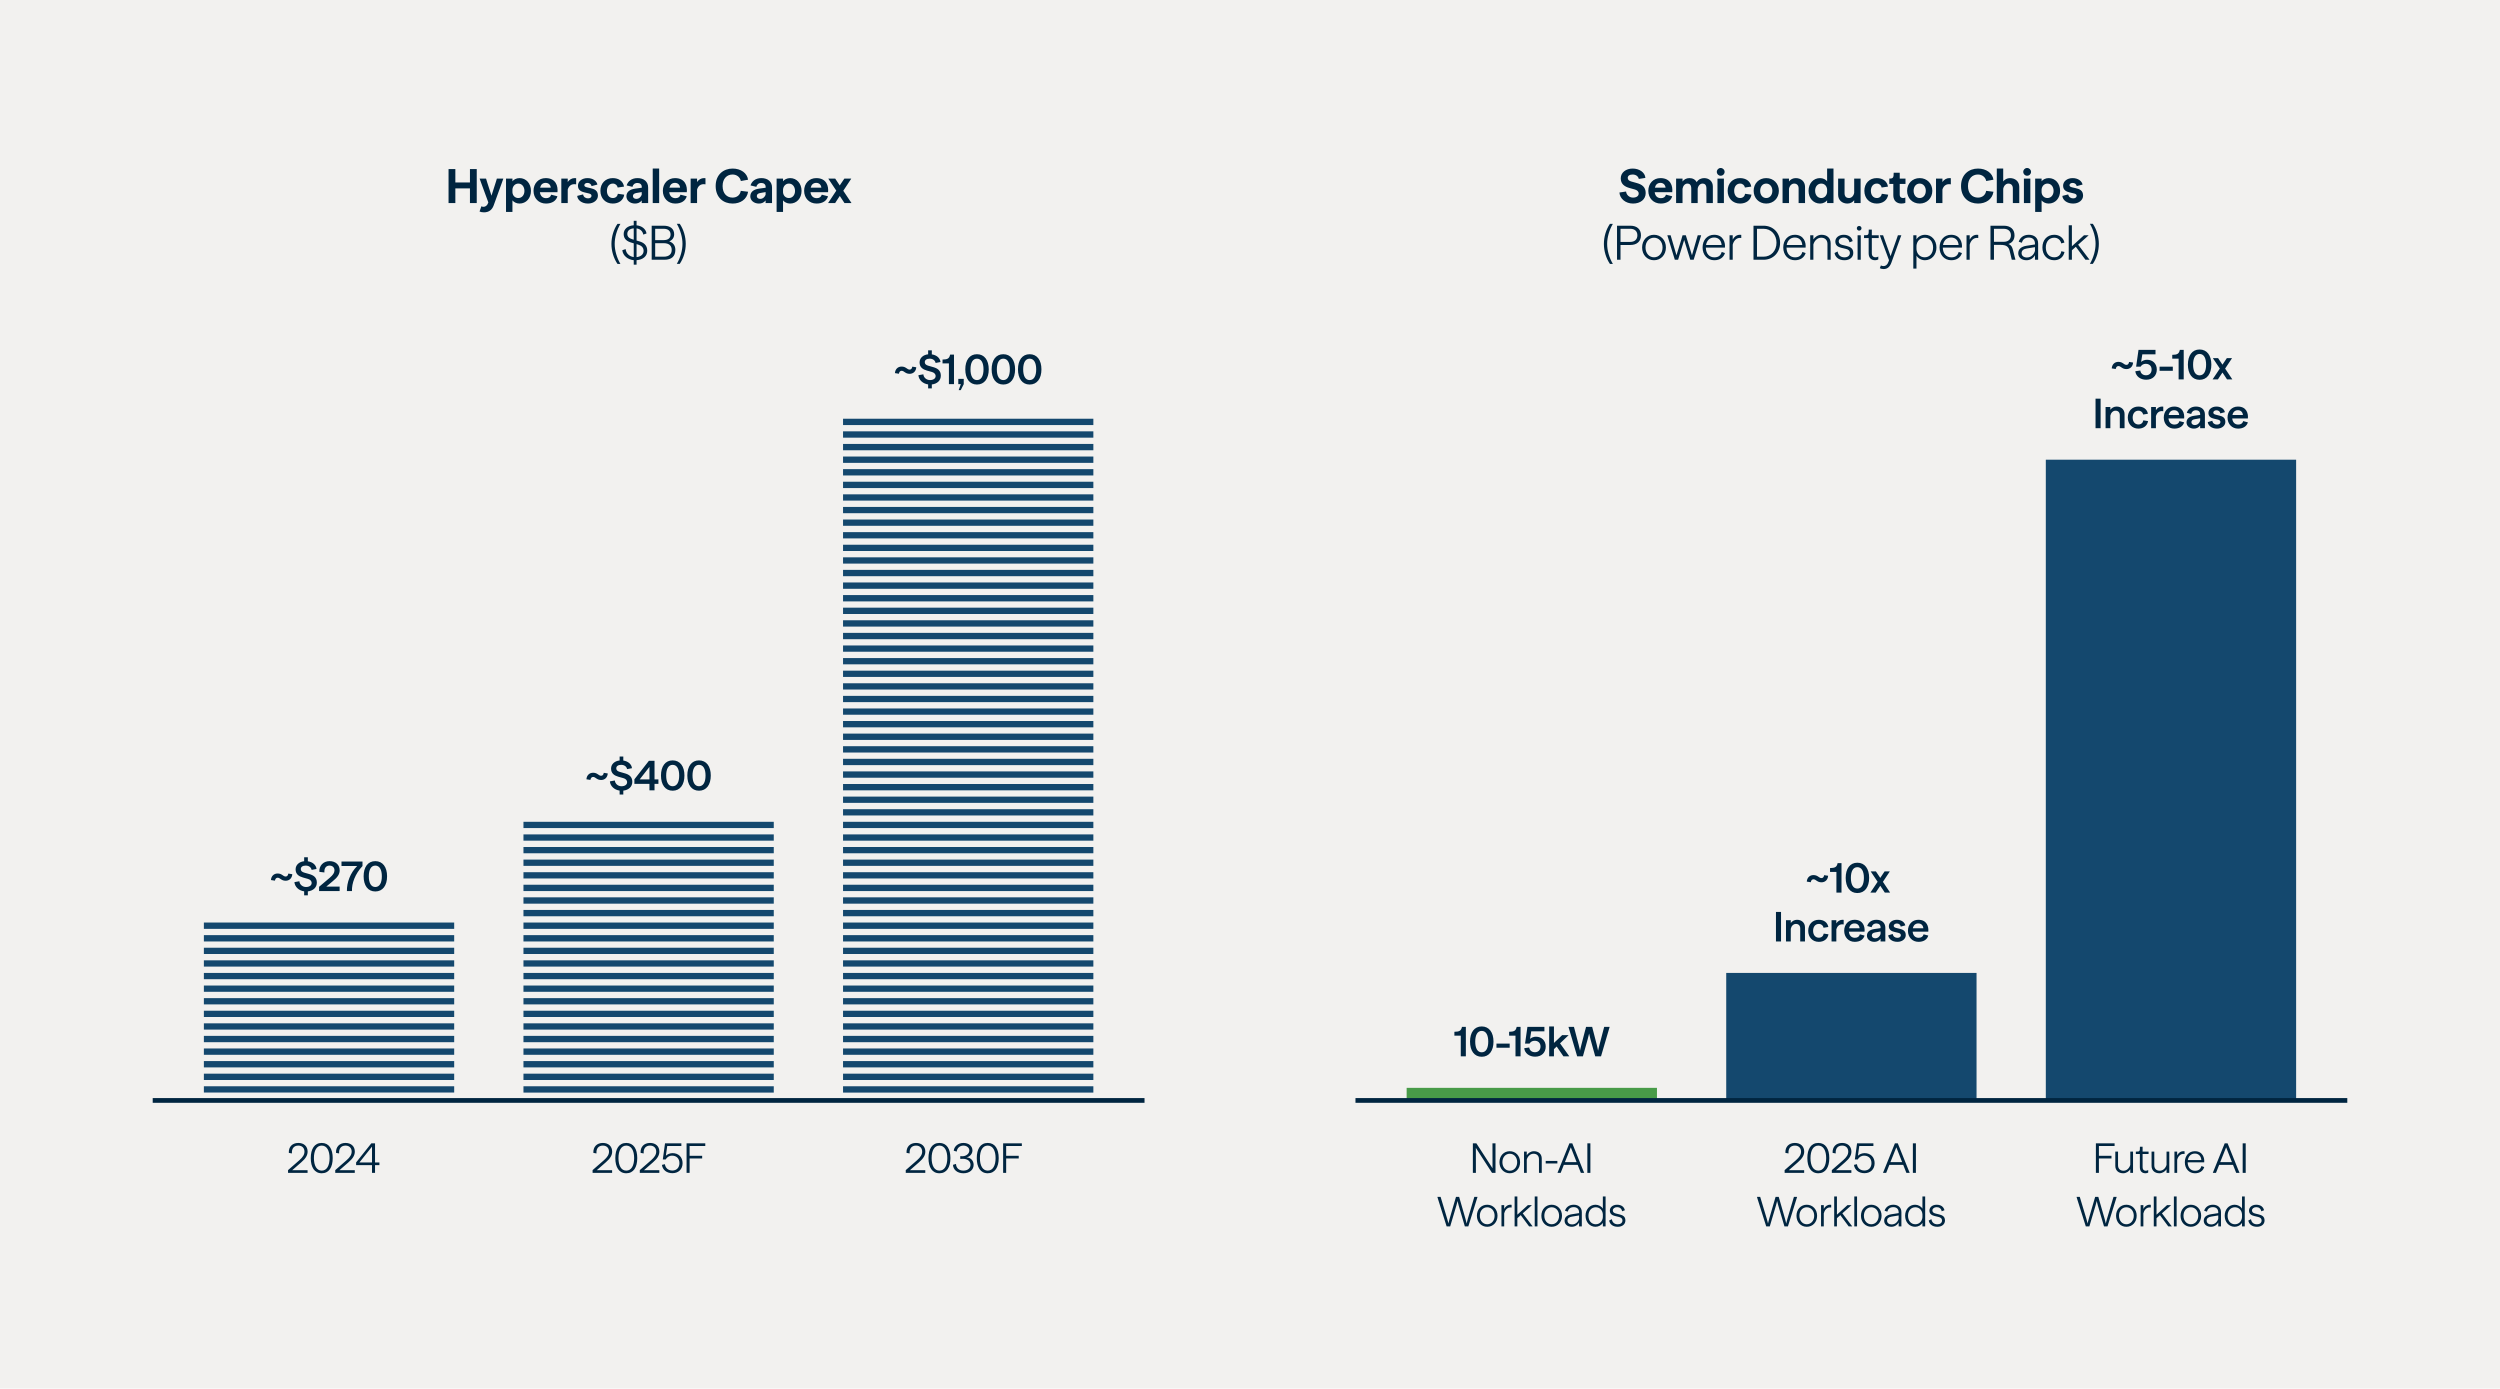
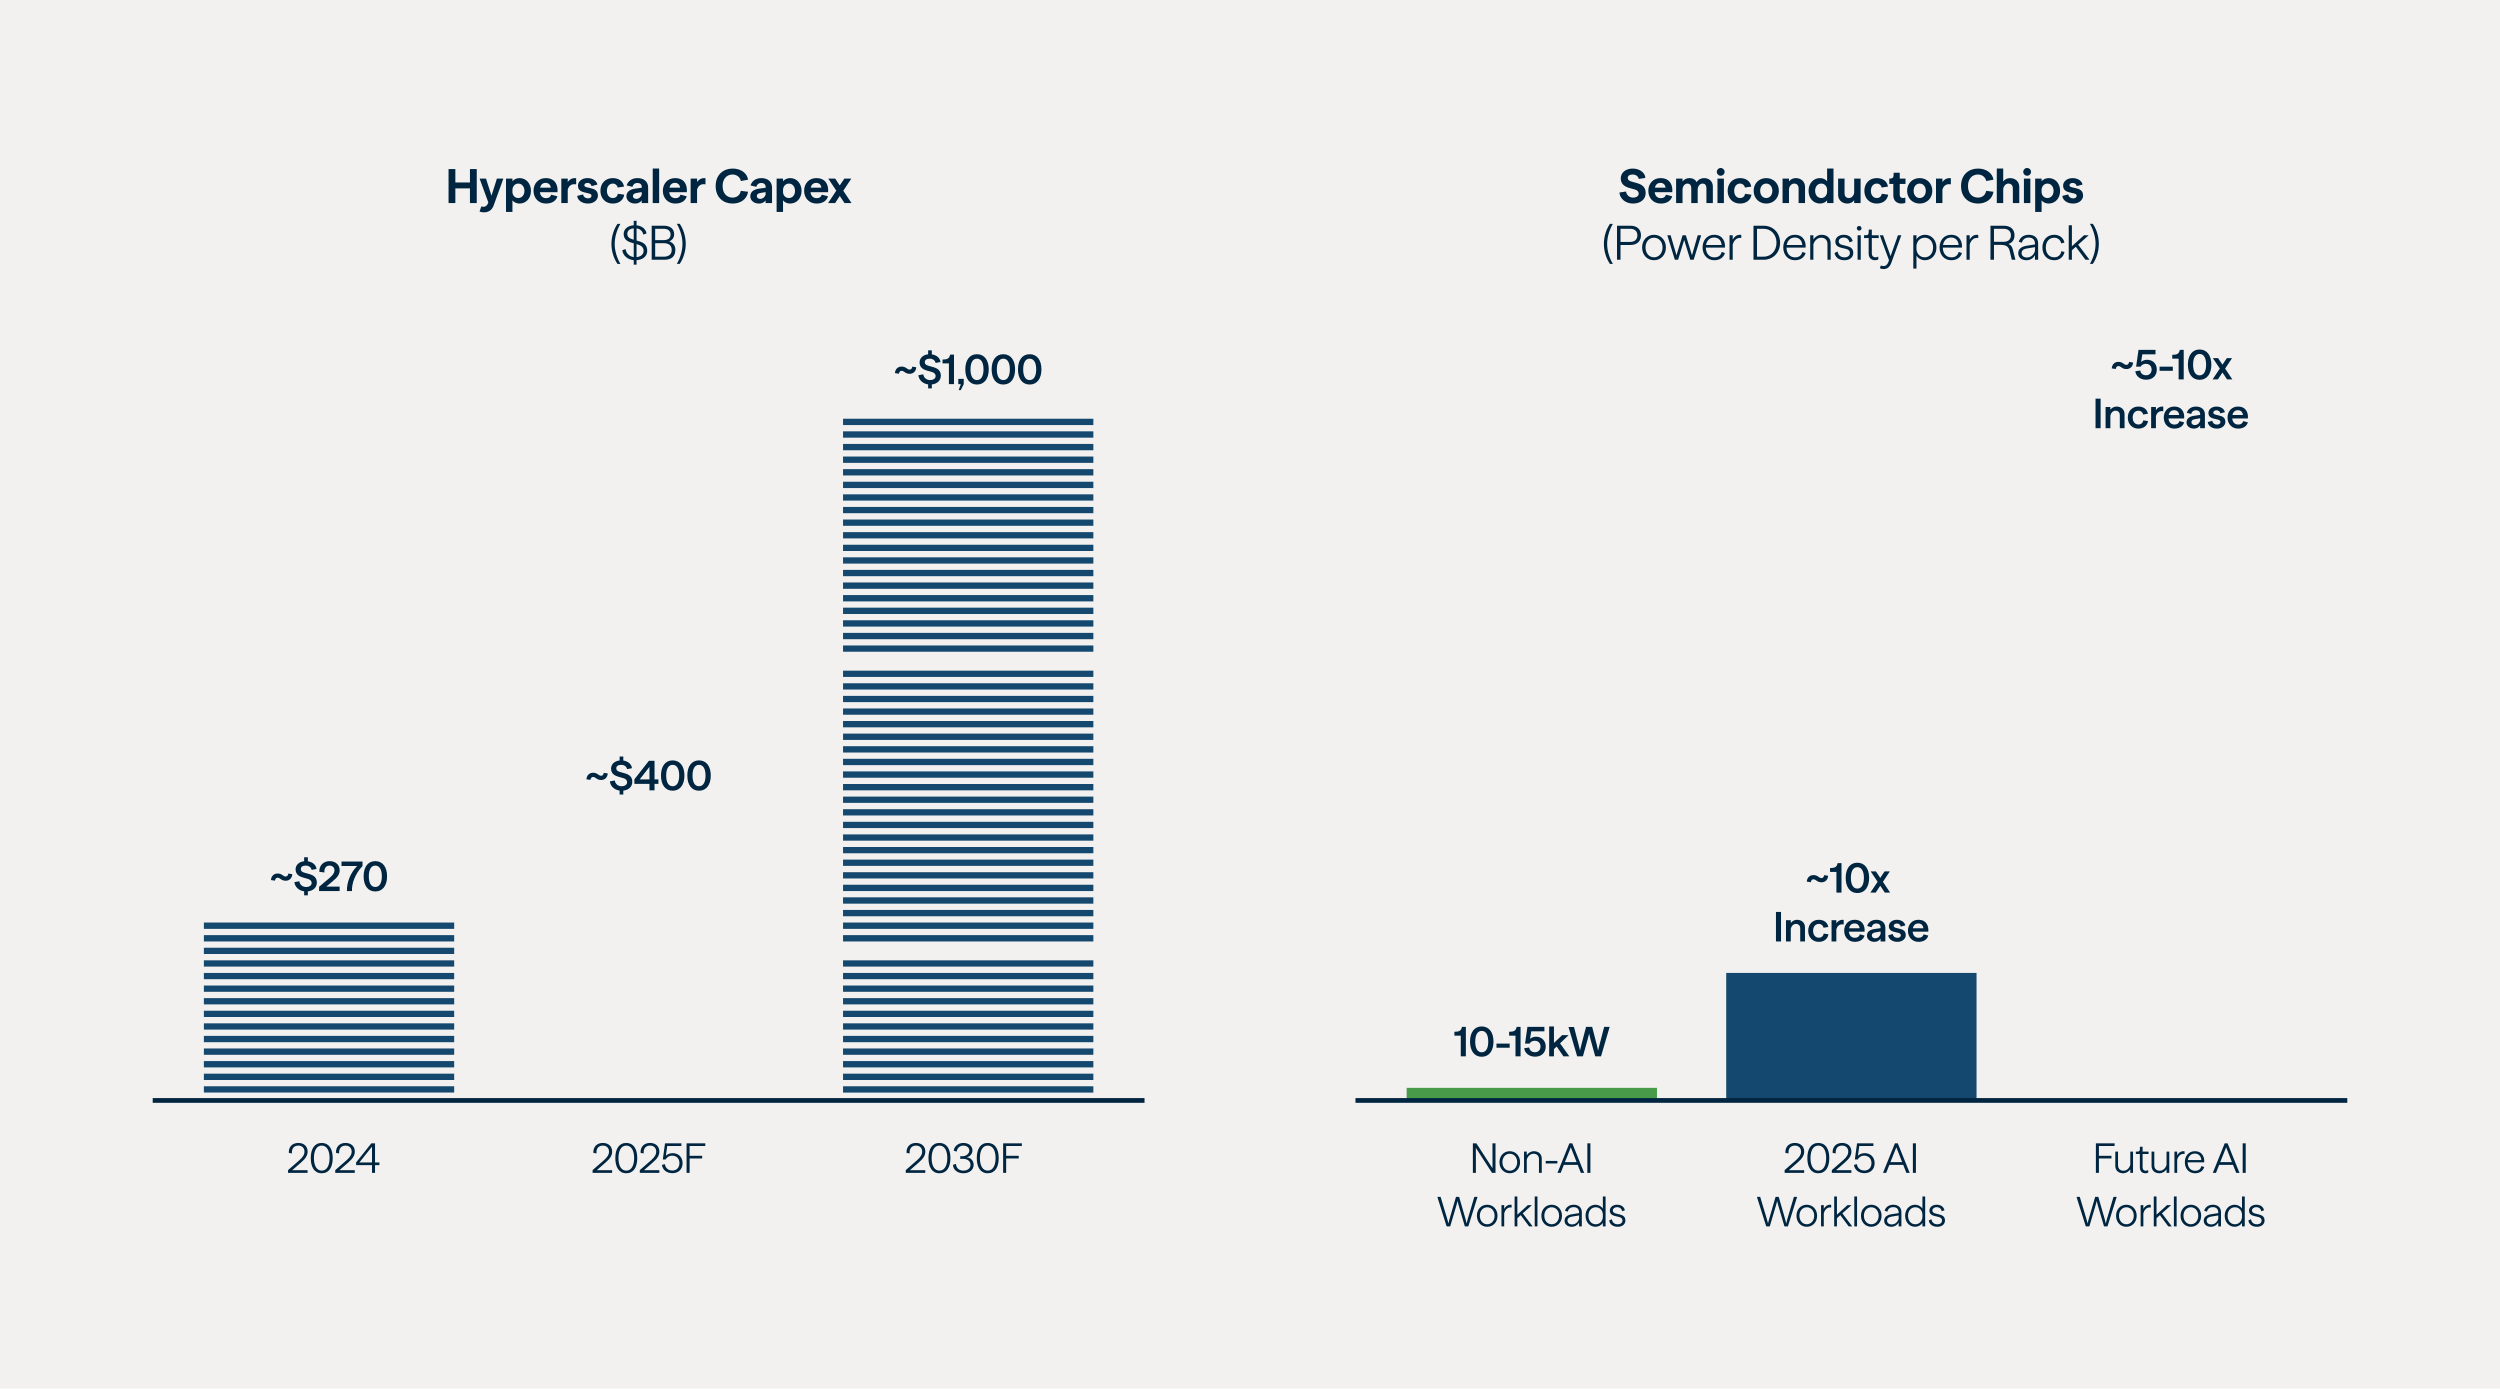
<svg xmlns="http://www.w3.org/2000/svg" width="1588" height="882" viewBox="0 0 1588 882" fill="none">
  <rect width="1588" height="882" fill="#F2F1EF" />
  <path d="M298.51 129V119.67H289.24V129H284.92V107.37H289.24V115.89H298.51V107.37H302.83V129H298.51ZM307.42 134.88C306.19 134.88 305.2 134.67 304.6 134.34L305.8 131.01C306.16 131.28 306.67 131.37 307.15 131.37C308.29 131.37 309.46 130.59 310 129.06L310.18 128.55L305.47 115.74L304.69 113.55V113.43H308.74L308.77 113.55L309.43 115.74L312.19 124.29L314.92 115.74L315.58 113.55L315.61 113.43H319.69V113.55L318.91 115.74L313.57 130.5C312.52 133.38 310.48 134.88 307.42 134.88ZM321.421 134.61V113.43H325.501V115.17C326.281 114.09 328.021 113.13 330.001 113.13C334.231 113.13 337.261 116.55 337.261 121.23C337.261 125.91 334.231 129.3 329.971 129.3C328.021 129.3 326.281 128.34 325.501 127.26V134.61H321.421ZM329.221 125.79C331.471 125.79 333.121 123.96 333.121 121.26C333.121 118.56 331.471 116.61 329.251 116.61C327.211 116.61 325.711 118.17 325.501 120.33V122.22C325.681 124.35 327.211 125.79 329.221 125.79ZM338.894 121.2C338.894 116.49 342.134 113.13 346.604 113.13C353.144 113.13 354.524 118.26 354.104 122.1H342.944C343.244 124.5 344.714 125.88 346.904 125.88C348.554 125.88 349.664 125.16 350.114 123.66L354.074 124.68C353.294 127.47 350.774 129.3 346.784 129.3C342.194 129.3 338.894 125.91 338.894 121.2ZM343.064 119.22H349.844C349.694 117.48 348.524 116.16 346.604 116.16C344.714 116.16 343.514 117.27 343.064 119.22ZM356.548 129V113.43H360.628V115.68C361.588 114.06 363.358 113.13 364.978 113.13C365.458 113.13 365.728 113.13 365.968 113.19V117.09C362.638 116.49 361.168 118.5 360.628 120.42V129H356.548ZM373.503 129.3C369.453 129.3 366.843 127.02 366.633 124.44L370.263 123.51H370.383C370.683 125.22 372.033 126 373.503 126C374.853 126 375.723 125.37 375.723 124.38C375.723 123.6 375.153 123.15 374.163 122.91L371.283 122.22C369.483 121.8 367.113 120.93 367.113 117.96C367.113 115.26 369.603 113.13 373.173 113.13C376.563 113.13 379.023 114.96 379.473 117.24L375.843 118.2H375.723C375.483 116.79 374.343 116.19 373.173 116.19C371.883 116.19 371.163 116.88 371.163 117.63C371.163 118.35 371.733 118.71 372.783 118.98L375.123 119.52C377.583 120.09 379.803 120.96 379.803 124.32C379.803 126.99 377.223 129.3 373.503 129.3ZM389.205 129.3C384.615 129.3 381.375 125.94 381.375 121.2C381.375 116.46 384.615 113.13 389.205 113.13C393.135 113.13 395.865 115.2 396.375 118.53L392.475 119.1H392.355C392.055 117.66 390.915 116.61 389.295 116.61C387.015 116.61 385.515 118.47 385.515 121.2C385.515 123.96 387.015 125.79 389.295 125.79C391.005 125.79 392.175 124.74 392.475 123.09L396.525 123.66C395.925 127.23 393.105 129.3 389.205 129.3ZM403.388 129.3C400.208 129.3 397.898 127.32 397.898 124.74C397.898 121.95 399.968 120.3 403.448 119.82L407.648 119.25V118.68C407.648 117.15 406.508 116.22 404.948 116.22C403.118 116.22 402.068 117.24 401.738 118.68L398.048 117.78C398.768 115.35 400.988 113.13 404.948 113.13C408.998 113.13 411.698 115.41 411.698 119.07V129H407.618V127.32C406.508 128.82 404.888 129.3 403.388 129.3ZM402.038 124.56C402.038 125.52 402.848 126.33 404.138 126.33C405.908 126.33 407.078 125.13 407.618 123.75V122.01L404.138 122.61C402.758 122.88 402.038 123.48 402.038 124.56ZM418.694 129H414.614V107.07H418.694V129ZM421.042 121.2C421.042 116.49 424.282 113.13 428.752 113.13C435.292 113.13 436.672 118.26 436.252 122.1H425.092C425.392 124.5 426.862 125.88 429.052 125.88C430.702 125.88 431.812 125.16 432.262 123.66L436.222 124.68C435.442 127.47 432.922 129.3 428.932 129.3C424.342 129.3 421.042 125.91 421.042 121.2ZM425.212 119.22H431.992C431.842 117.48 430.672 116.16 428.752 116.16C426.862 116.16 425.662 117.27 425.212 119.22ZM438.696 129V113.43H442.776V115.68C443.736 114.06 445.506 113.13 447.126 113.13C447.606 113.13 447.876 113.13 448.116 113.19V117.09C444.786 116.49 443.316 118.5 442.776 120.42V129H438.696ZM465.359 129.3C459.569 129.3 454.589 125.55 454.589 118.17C454.589 110.79 459.689 107.07 465.359 107.07C470.579 107.07 474.569 109.92 475.169 114.15L470.699 114.96H470.579C470.129 112.56 467.999 110.85 465.329 110.85C461.789 110.85 458.999 113.4 458.999 118.17C458.999 122.97 461.759 125.52 465.329 125.52C468.059 125.52 470.099 123.93 470.549 121.23L475.199 121.8C474.419 126.69 470.309 129.3 465.359 129.3ZM482.079 129.3C478.899 129.3 476.589 127.32 476.589 124.74C476.589 121.95 478.659 120.3 482.139 119.82L486.339 119.25V118.68C486.339 117.15 485.199 116.22 483.639 116.22C481.809 116.22 480.759 117.24 480.429 118.68L476.739 117.78C477.459 115.35 479.679 113.13 483.639 113.13C487.689 113.13 490.389 115.41 490.389 119.07V129H486.309V127.32C485.199 128.82 483.579 129.3 482.079 129.3ZM480.729 124.56C480.729 125.52 481.539 126.33 482.829 126.33C484.599 126.33 485.769 125.13 486.309 123.75V122.01L482.829 122.61C481.449 122.88 480.729 123.48 480.729 124.56ZM493.305 134.61V113.43H497.385V115.17C498.165 114.09 499.905 113.13 501.885 113.13C506.115 113.13 509.145 116.55 509.145 121.23C509.145 125.91 506.115 129.3 501.855 129.3C499.905 129.3 498.165 128.34 497.385 127.26V134.61H493.305ZM501.105 125.79C503.355 125.79 505.005 123.96 505.005 121.26C505.005 118.56 503.355 116.61 501.135 116.61C499.095 116.61 497.595 118.17 497.385 120.33V122.22C497.565 124.35 499.095 125.79 501.105 125.79ZM510.779 121.2C510.779 116.49 514.019 113.13 518.489 113.13C525.029 113.13 526.409 118.26 525.989 122.1H514.829C515.129 124.5 516.599 125.88 518.789 125.88C520.439 125.88 521.549 125.16 521.999 123.66L525.959 124.68C525.179 127.47 522.659 129.3 518.669 129.3C514.079 129.3 510.779 125.91 510.779 121.2ZM514.949 119.22H521.729C521.579 117.48 520.409 116.16 518.489 116.16C516.599 116.16 515.399 117.27 514.949 119.22ZM536.431 129L536.341 128.88L535.141 127.05L533.431 124.47L531.721 127.05L530.551 128.88L530.461 129H526.051V128.88L527.281 127.05L531.211 121.11L526.201 113.58V113.43H530.521L530.611 113.58L531.961 115.62L533.401 117.81L534.871 115.62L536.251 113.58L536.341 113.43H540.661V113.58L535.651 121.17L539.581 127.05L540.811 128.88V129H536.431ZM388.383 154.95C388.383 150.42 389.763 145.77 392.223 142.2H394.083C391.743 146.19 390.453 150.81 390.453 154.95C390.453 159.03 391.743 163.65 394.083 167.64H392.223C389.763 164.04 388.383 159.42 388.383 154.95ZM402.546 168.12V165.27C398.766 164.91 395.676 162.39 395.286 158.94L397.296 158.25H397.416C397.656 160.98 399.846 162.93 402.546 163.29V154.56L401.136 154.14C398.436 153.36 396.156 151.95 396.156 148.65C396.156 145.5 398.706 143.34 402.546 143.1V140.25H404.346V143.13C407.796 143.46 410.256 145.53 410.676 148.29L408.726 148.98H408.606C408.216 146.82 406.656 145.41 404.346 145.08V152.79L406.086 153.3C408.906 154.11 411.126 155.73 411.126 159.3C411.126 162.69 408.456 164.97 404.346 165.27V168.12H402.546ZM398.466 148.59C398.466 150.51 399.816 151.44 401.736 152.01L402.546 152.25V145.05C399.936 145.26 398.466 146.58 398.466 148.59ZM404.346 163.32C407.106 163.05 408.816 161.52 408.816 159.36C408.816 157.23 407.436 156 405.426 155.4L404.346 155.07V163.32ZM413.952 165V143.37H421.542C425.742 143.37 428.232 145.32 428.232 148.83C428.232 150.9 427.032 152.55 425.112 153.33C427.602 154.17 428.982 156 428.982 158.73C428.982 162.84 426.522 165 422.052 165H413.952ZM421.572 163.05C424.902 163.05 426.672 161.49 426.672 158.73C426.672 156 424.902 154.47 421.572 154.47H416.172V163.05H421.572ZM421.542 152.52C424.332 152.52 425.952 151.29 425.952 148.95C425.952 146.67 424.302 145.32 421.572 145.32H416.172V152.52H421.542ZM435.584 154.86C435.584 159.39 434.204 164.01 431.774 167.61H429.914C432.224 163.62 433.514 159 433.514 154.86C433.514 150.78 432.224 146.16 429.914 142.17H431.774C434.204 145.74 435.584 150.39 435.584 154.86Z" fill="#002540" />
  <path d="M181.449 559.448C178.615 559.448 177.991 557.524 176.353 557.524C175.547 557.524 174.845 558.07 174.637 559.396L172.115 559.006C172.271 556.51 173.961 554.846 176.353 554.846C179.161 554.846 179.811 556.77 181.449 556.77C182.281 556.77 182.931 556.224 183.139 554.898L185.661 555.288C185.505 557.81 183.815 559.448 181.449 559.448ZM193.199 568.704V566.182C189.819 565.714 187.271 563.348 187.011 560.332L190.053 559.786H190.157C190.365 561.892 192.185 563.426 194.395 563.426C196.527 563.426 197.957 562.412 197.957 560.878C197.957 559.5 196.969 558.694 195.591 558.278L192.445 557.394C189.871 556.666 187.765 555.314 187.765 552.22C187.765 549.36 190.053 547.384 193.199 547.046V544.55H195.539V547.098C198.503 547.514 200.791 549.36 201.051 551.96L198.035 552.532H197.931C197.645 550.998 196.267 549.828 194.213 549.828C192.237 549.828 191.067 550.66 191.067 552.064C191.067 553.286 191.951 553.91 193.277 554.3L196.475 555.21C199.075 555.938 201.259 557.264 201.259 560.644C201.259 563.686 198.971 565.818 195.539 566.208V568.704H193.199ZM202.682 566V563.296L209.468 557.55C211.496 555.808 212.458 554.404 212.458 552.87C212.458 550.998 211.21 549.828 209.312 549.828C207.05 549.828 205.854 551.544 206.062 554.17H205.958L202.864 553.806C202.578 549.906 205.386 546.994 209.312 546.994C213.186 546.994 215.76 549.334 215.76 552.87C215.76 555.21 214.408 557.316 211.392 559.708L207.258 563.166H215.734V566H202.682ZM220.349 566C220.271 560.514 222.507 554.456 226.875 550.088H216.917V547.254H230.255V550.114C225.575 555.08 223.365 561.112 223.573 566H220.349ZM238.382 566.26C233.676 566.26 230.972 562.438 230.972 556.614C230.972 550.816 233.676 546.994 238.382 546.994C243.114 546.994 245.87 550.79 245.87 556.614C245.87 562.464 243.114 566.26 238.382 566.26ZM238.382 563.426C241.138 563.426 242.542 560.8 242.542 556.614C242.542 552.454 241.138 549.828 238.382 549.828C235.678 549.828 234.274 552.428 234.274 556.614C234.274 560.826 235.678 563.426 238.382 563.426Z" fill="#002540" />
  <g clip-path="url(#clip0_1420_34)">
    <rect x="129.5" y="586" width="159" height="4" fill="#14486E" />
    <rect x="129.5" y="594" width="159" height="4" fill="#14486E" />
    <rect x="129.5" y="602" width="159" height="4" fill="#14486E" />
    <rect x="129.5" y="610" width="159" height="4" fill="#14486E" />
    <rect x="129.5" y="618" width="159" height="4" fill="#14486E" />
    <rect x="129.5" y="626" width="159" height="4" fill="#14486E" />
    <rect x="129.5" y="634" width="159" height="4" fill="#14486E" />
    <rect x="129.5" y="642" width="159" height="4" fill="#14486E" />
    <rect x="129.5" y="650" width="159" height="4" fill="#14486E" />
    <rect x="129.5" y="658" width="159" height="4" fill="#14486E" />
    <rect x="129.5" y="666" width="159" height="4" fill="#14486E" />
    <rect x="129.5" y="674" width="159" height="4" fill="#14486E" />
    <rect x="129.5" y="682" width="159" height="4" fill="#14486E" />
    <rect x="129.5" y="690" width="159" height="4" fill="#14486E" />
  </g>
  <path d="M381.834 495.448C379 495.448 378.376 493.524 376.738 493.524C375.932 493.524 375.23 494.07 375.022 495.396L372.5 495.006C372.656 492.51 374.346 490.846 376.738 490.846C379.546 490.846 380.196 492.77 381.834 492.77C382.666 492.77 383.316 492.224 383.524 490.898L386.046 491.288C385.89 493.81 384.2 495.448 381.834 495.448ZM393.584 504.704V502.182C390.204 501.714 387.656 499.348 387.396 496.332L390.438 495.786H390.542C390.75 497.892 392.57 499.426 394.78 499.426C396.912 499.426 398.342 498.412 398.342 496.878C398.342 495.5 397.354 494.694 395.976 494.278L392.83 493.394C390.256 492.666 388.15 491.314 388.15 488.22C388.15 485.36 390.438 483.384 393.584 483.046V480.55H395.924V483.098C398.888 483.514 401.176 485.36 401.436 487.96L398.42 488.532H398.316C398.03 486.998 396.652 485.828 394.598 485.828C392.622 485.828 391.452 486.66 391.452 488.064C391.452 489.286 392.336 489.91 393.662 490.3L396.86 491.21C399.46 491.938 401.644 493.264 401.644 496.644C401.644 499.686 399.356 501.818 395.924 502.208V504.704H393.584ZM412.531 502V497.892H402.963V495.032L412.193 483.254H415.755V495.058H418.225V497.892H415.755V502H412.531ZM406.343 495.058H412.531V487.128L406.343 495.058ZM427.265 502.26C422.559 502.26 419.855 498.438 419.855 492.614C419.855 486.816 422.559 482.994 427.265 482.994C431.997 482.994 434.753 486.79 434.753 492.614C434.753 498.464 431.997 502.26 427.265 502.26ZM427.265 499.426C430.021 499.426 431.425 496.8 431.425 492.614C431.425 488.454 430.021 485.828 427.265 485.828C424.561 485.828 423.157 488.428 423.157 492.614C423.157 496.826 424.561 499.426 427.265 499.426ZM443.997 502.26C439.291 502.26 436.587 498.438 436.587 492.614C436.587 486.816 439.291 482.994 443.997 482.994C448.729 482.994 451.485 486.79 451.485 492.614C451.485 498.464 448.729 502.26 443.997 502.26ZM443.997 499.426C446.753 499.426 448.157 496.8 448.157 492.614C448.157 488.454 446.753 485.828 443.997 485.828C441.293 485.828 439.889 488.428 439.889 492.614C439.889 496.826 441.293 499.426 443.997 499.426Z" fill="#002540" />
  <g clip-path="url(#clip1_1420_34)">
    <rect x="332.5" y="522" width="159" height="4" fill="#14486E" />
    <rect x="332.5" y="530" width="159" height="4" fill="#14486E" />
    <rect x="332.5" y="538" width="159" height="4" fill="#14486E" />
    <rect x="332.5" y="546" width="159" height="4" fill="#14486E" />
    <rect x="332.5" y="554" width="159" height="4" fill="#14486E" />
    <rect x="332.5" y="562" width="159" height="4" fill="#14486E" />
    <rect x="332.5" y="570" width="159" height="4" fill="#14486E" />
    <rect x="332.5" y="578" width="159" height="4" fill="#14486E" />
-     <rect x="332.5" y="586" width="159" height="4" fill="#14486E" />
    <rect x="332.5" y="594" width="159" height="4" fill="#14486E" />
    <rect x="332.5" y="602" width="159" height="4" fill="#14486E" />
    <rect x="332.5" y="610" width="159" height="4" fill="#14486E" />
    <rect x="332.5" y="618" width="159" height="4" fill="#14486E" />
    <rect x="332.5" y="626" width="159" height="4" fill="#14486E" />
    <rect x="332.5" y="634" width="159" height="4" fill="#14486E" />
    <rect x="332.5" y="642" width="159" height="4" fill="#14486E" />
    <rect x="332.5" y="650" width="159" height="4" fill="#14486E" />
    <rect x="332.5" y="658" width="159" height="4" fill="#14486E" />
    <rect x="332.5" y="666" width="159" height="4" fill="#14486E" />
    <rect x="332.5" y="674" width="159" height="4" fill="#14486E" />
    <rect x="332.5" y="682" width="159" height="4" fill="#14486E" />
    <rect x="332.5" y="690" width="159" height="4" fill="#14486E" />
  </g>
  <path d="M577.801 237.448C574.967 237.448 574.343 235.524 572.705 235.524C571.899 235.524 571.197 236.07 570.989 237.396L568.467 237.006C568.623 234.51 570.313 232.846 572.705 232.846C575.513 232.846 576.163 234.77 577.801 234.77C578.633 234.77 579.283 234.224 579.491 232.898L582.013 233.288C581.857 235.81 580.167 237.448 577.801 237.448ZM589.551 246.704V244.182C586.171 243.714 583.623 241.348 583.363 238.332L586.405 237.786H586.509C586.717 239.892 588.537 241.426 590.747 241.426C592.879 241.426 594.309 240.412 594.309 238.878C594.309 237.5 593.321 236.694 591.943 236.278L588.797 235.394C586.223 234.666 584.117 233.314 584.117 230.22C584.117 227.36 586.405 225.384 589.551 225.046V222.55H591.891V225.098C594.855 225.514 597.143 227.36 597.403 229.96L594.387 230.532H594.283C593.997 228.998 592.619 227.828 590.565 227.828C588.589 227.828 587.419 228.66 587.419 230.064C587.419 231.286 588.303 231.91 589.629 232.3L592.827 233.21C595.427 233.938 597.611 235.264 597.611 238.644C597.611 241.686 595.323 243.818 591.891 244.208V246.704H589.551ZM602.752 244V230.844H598.696V228.4C601.92 228.348 603.012 227.724 603.506 225.254H605.976V244H602.752ZM608.714 240.672H612.172V244L610.274 247.822H608.948L610.326 244H608.714V240.672ZM620.566 244.26C615.86 244.26 613.156 240.438 613.156 234.614C613.156 228.816 615.86 224.994 620.566 224.994C625.298 224.994 628.054 228.79 628.054 234.614C628.054 240.464 625.298 244.26 620.566 244.26ZM620.566 241.426C623.322 241.426 624.726 238.8 624.726 234.614C624.726 230.454 623.322 227.828 620.566 227.828C617.862 227.828 616.458 230.428 616.458 234.614C616.458 238.826 617.862 241.426 620.566 241.426ZM637.298 244.26C632.592 244.26 629.888 240.438 629.888 234.614C629.888 228.816 632.592 224.994 637.298 224.994C642.03 224.994 644.786 228.79 644.786 234.614C644.786 240.464 642.03 244.26 637.298 244.26ZM637.298 241.426C640.054 241.426 641.458 238.8 641.458 234.614C641.458 230.454 640.054 227.828 637.298 227.828C634.594 227.828 633.19 230.428 633.19 234.614C633.19 238.826 634.594 241.426 637.298 241.426ZM654.031 244.26C649.325 244.26 646.621 240.438 646.621 234.614C646.621 228.816 649.325 224.994 654.031 224.994C658.763 224.994 661.519 228.79 661.519 234.614C661.519 240.464 658.763 244.26 654.031 244.26ZM654.031 241.426C656.787 241.426 658.191 238.8 658.191 234.614C658.191 230.454 656.787 227.828 654.031 227.828C651.327 227.828 649.923 230.428 649.923 234.614C649.923 238.826 651.327 241.426 654.031 241.426Z" fill="#002540" />
  <g clip-path="url(#clip2_1420_34)">
    <rect x="535.5" y="266" width="159" height="4" fill="#14486E" />
    <rect x="535.5" y="274" width="159" height="4" fill="#14486E" />
    <rect x="535.5" y="282" width="159" height="4" fill="#14486E" />
    <rect x="535.5" y="290" width="159" height="4" fill="#14486E" />
    <rect x="535.5" y="298" width="159" height="4" fill="#14486E" />
    <rect x="535.5" y="306" width="159" height="4" fill="#14486E" />
    <rect x="535.5" y="314" width="159" height="4" fill="#14486E" />
    <rect x="535.5" y="322" width="159" height="4" fill="#14486E" />
    <rect x="535.5" y="330" width="159" height="4" fill="#14486E" />
    <rect x="535.5" y="338" width="159" height="4" fill="#14486E" />
    <rect x="535.5" y="346" width="159" height="4" fill="#14486E" />
    <rect x="535.5" y="354" width="159" height="4" fill="#14486E" />
    <rect x="535.5" y="362" width="159" height="4" fill="#14486E" />
    <rect x="535.5" y="370" width="159" height="4" fill="#14486E" />
    <rect x="535.5" y="378" width="159" height="4" fill="#14486E" />
    <rect x="535.5" y="386" width="159" height="4" fill="#14486E" />
    <rect x="535.5" y="394" width="159" height="4" fill="#14486E" />
    <rect x="535.5" y="402" width="159" height="4" fill="#14486E" />
    <rect x="535.5" y="410" width="159" height="4" fill="#14486E" />
-     <rect x="535.5" y="418" width="159" height="4" fill="#14486E" />
    <rect x="535.5" y="426" width="159" height="4" fill="#14486E" />
    <rect x="535.5" y="434" width="159" height="4" fill="#14486E" />
    <rect x="535.5" y="442" width="159" height="4" fill="#14486E" />
    <rect x="535.5" y="450" width="159" height="4" fill="#14486E" />
    <rect x="535.5" y="458" width="159" height="4" fill="#14486E" />
    <rect x="535.5" y="466" width="159" height="4" fill="#14486E" />
    <rect x="535.5" y="474" width="159" height="4" fill="#14486E" />
    <rect x="535.5" y="482" width="159" height="4" fill="#14486E" />
    <rect x="535.5" y="490" width="159" height="4" fill="#14486E" />
    <rect x="535.5" y="498" width="159" height="4" fill="#14486E" />
    <rect x="535.5" y="506" width="159" height="4" fill="#14486E" />
    <rect x="535.5" y="514" width="159" height="4" fill="#14486E" />
    <rect x="535.5" y="522" width="159" height="4" fill="#14486E" />
    <rect x="535.5" y="530" width="159" height="4" fill="#14486E" />
    <rect x="535.5" y="538" width="159" height="4" fill="#14486E" />
    <rect x="535.5" y="546" width="159" height="4" fill="#14486E" />
    <rect x="535.5" y="554" width="159" height="4" fill="#14486E" />
    <rect x="535.5" y="562" width="159" height="4" fill="#14486E" />
    <rect x="535.5" y="570" width="159" height="4" fill="#14486E" />
    <rect x="535.5" y="578" width="159" height="4" fill="#14486E" />
    <rect x="535.5" y="586" width="159" height="4" fill="#14486E" />
    <rect x="535.5" y="594" width="159" height="4" fill="#14486E" />
-     <rect x="535.5" y="602" width="159" height="4" fill="#14486E" />
    <rect x="535.5" y="610" width="159" height="4" fill="#14486E" />
    <rect x="535.5" y="618" width="159" height="4" fill="#14486E" />
    <rect x="535.5" y="626" width="159" height="4" fill="#14486E" />
    <rect x="535.5" y="634" width="159" height="4" fill="#14486E" />
    <rect x="535.5" y="642" width="159" height="4" fill="#14486E" />
    <rect x="535.5" y="650" width="159" height="4" fill="#14486E" />
    <rect x="535.5" y="658" width="159" height="4" fill="#14486E" />
    <rect x="535.5" y="666" width="159" height="4" fill="#14486E" />
    <rect x="535.5" y="674" width="159" height="4" fill="#14486E" />
    <rect x="535.5" y="682" width="159" height="4" fill="#14486E" />
    <rect x="535.5" y="690" width="159" height="4" fill="#14486E" />
  </g>
  <path d="M727 699H97" stroke="#002540" stroke-width="3" />
  <path d="M182.967 745V743.258L190.169 736.966C192.353 735.042 193.393 733.404 193.393 731.506C193.393 729.192 191.885 727.684 189.493 727.684C186.633 727.684 185.177 729.66 185.437 732.65H185.333L183.461 732.312C183.253 728.542 185.619 725.994 189.493 725.994C193.055 725.994 195.395 728.152 195.395 731.506C195.395 733.768 194.199 735.874 191.365 738.292L185.619 743.31H195.369V745H182.967ZM204.367 745.26C199.713 745.26 197.399 741.386 197.399 735.614C197.399 729.842 199.713 725.994 204.367 725.994C208.995 725.994 211.335 729.816 211.335 735.614C211.335 741.412 208.995 745.26 204.367 745.26ZM204.367 743.57C207.643 743.57 209.359 740.346 209.359 735.614C209.359 730.908 207.643 727.684 204.367 727.684C201.091 727.684 199.401 730.882 199.401 735.614C199.401 740.372 201.091 743.57 204.367 743.57ZM212.953 745V743.258L220.155 736.966C222.339 735.042 223.379 733.404 223.379 731.506C223.379 729.192 221.871 727.684 219.479 727.684C216.619 727.684 215.163 729.66 215.423 732.65H215.319L213.447 732.312C213.239 728.542 215.605 725.994 219.479 725.994C223.041 725.994 225.381 728.152 225.381 731.506C225.381 733.768 224.185 735.874 221.351 738.292L215.605 743.31H225.355V745H212.953ZM236.298 745V740.086H226.21V738.37L235.856 726.254H238.222V738.396H241.004V740.086H238.222V745H236.298ZM228.29 738.396H236.298V728.334L228.29 738.396Z" fill="#002540" />
  <path d="M376.416 745V743.258L383.618 736.966C385.802 735.042 386.842 733.404 386.842 731.506C386.842 729.192 385.334 727.684 382.942 727.684C380.082 727.684 378.626 729.66 378.886 732.65H378.782L376.91 732.312C376.702 728.542 379.068 725.994 382.942 725.994C386.504 725.994 388.844 728.152 388.844 731.506C388.844 733.768 387.648 735.874 384.814 738.292L379.068 743.31H388.818V745H376.416ZM397.817 745.26C393.163 745.26 390.849 741.386 390.849 735.614C390.849 729.842 393.163 725.994 397.817 725.994C402.445 725.994 404.785 729.816 404.785 735.614C404.785 741.412 402.445 745.26 397.817 745.26ZM397.817 743.57C401.093 743.57 402.809 740.346 402.809 735.614C402.809 730.908 401.093 727.684 397.817 727.684C394.541 727.684 392.851 730.882 392.851 735.614C392.851 740.372 394.541 743.57 397.817 743.57ZM406.402 745V743.258L413.604 736.966C415.788 735.042 416.828 733.404 416.828 731.506C416.828 729.192 415.32 727.684 412.928 727.684C410.068 727.684 408.612 729.66 408.872 732.65H408.768L406.896 732.312C406.688 728.542 409.054 725.994 412.928 725.994C416.49 725.994 418.83 728.152 418.83 731.506C418.83 733.768 417.634 735.874 414.8 738.292L409.054 743.31H418.804V745H406.402ZM427.127 745.208C423.513 745.208 420.913 743.18 420.445 739.93L422.239 739.514H422.343C422.681 742.01 424.527 743.518 427.101 743.518C429.831 743.518 431.573 741.594 431.573 738.838C431.573 735.952 429.779 734.08 426.919 734.08C424.865 734.08 423.643 735.172 422.837 736.472H421.017L422.421 726.254H432.795V727.944H423.825L422.967 734.106C423.981 733.144 425.593 732.468 427.231 732.468C430.949 732.468 433.575 735.016 433.575 738.838C433.575 742.66 431.027 745.208 427.127 745.208ZM436.112 745V726.254H447.994V727.944H438.036V734.184H446.018V735.874H438.036V745H436.112Z" fill="#002540" />
  <path d="M575.337 745V743.258L582.539 736.966C584.723 735.042 585.763 733.404 585.763 731.506C585.763 729.192 584.255 727.684 581.863 727.684C579.003 727.684 577.547 729.66 577.807 732.65H577.703L575.831 732.312C575.623 728.542 577.989 725.994 581.863 725.994C585.425 725.994 587.765 728.152 587.765 731.506C587.765 733.768 586.569 735.874 583.735 738.292L577.989 743.31H587.739V745H575.337ZM596.737 745.26C592.083 745.26 589.769 741.386 589.769 735.614C589.769 729.842 592.083 725.994 596.737 725.994C601.365 725.994 603.705 729.816 603.705 735.614C603.705 741.412 601.365 745.26 596.737 745.26ZM596.737 743.57C600.013 743.57 601.729 740.346 601.729 735.614C601.729 730.908 600.013 727.684 596.737 727.684C593.461 727.684 591.771 730.882 591.771 735.614C591.771 740.372 593.461 743.57 596.737 743.57ZM611.953 745.26C607.949 745.26 605.453 742.894 605.323 739.904L607.143 739.358H607.247C607.377 741.906 609.093 743.57 611.927 743.57C614.657 743.57 616.477 742.062 616.477 739.904C616.477 737.538 614.475 736.082 611.693 736.082C611.095 736.082 610.497 736.082 609.951 736.134V734.392C610.575 734.444 610.965 734.444 611.277 734.444C613.877 734.444 615.723 732.65 615.723 730.804C615.723 729.01 614.111 727.684 611.927 727.684C609.639 727.684 607.923 729.348 607.715 731.454H607.611L605.817 730.934C606.025 728.412 608.443 725.994 611.927 725.994C615.333 725.994 617.699 727.918 617.699 730.752C617.699 732.91 616.035 734.808 613.877 735.146C616.607 735.25 618.453 737.33 618.453 739.878C618.453 743.102 615.827 745.26 611.953 745.26ZM627.409 745.26C622.755 745.26 620.441 741.386 620.441 735.614C620.441 729.842 622.755 725.994 627.409 725.994C632.037 725.994 634.377 729.816 634.377 735.614C634.377 741.412 632.037 745.26 627.409 745.26ZM627.409 743.57C630.685 743.57 632.401 740.346 632.401 735.614C632.401 730.908 630.685 727.684 627.409 727.684C624.133 727.684 622.443 730.882 622.443 735.614C622.443 740.372 624.133 743.57 627.409 743.57ZM637.191 745V726.254H649.073V727.944H639.115V734.184H647.097V735.874H639.115V745H637.191Z" fill="#002540" />
  <path d="M1037.3 129.3C1032.56 129.3 1028.93 126.21 1028.66 122.28L1032.77 121.68H1032.89C1033.1 123.87 1034.99 125.52 1037.3 125.52C1039.46 125.52 1040.9 124.5 1040.9 122.97C1040.9 121.59 1039.88 120.78 1038.44 120.36L1035.08 119.43C1032.02 118.56 1029.5 116.97 1029.5 113.28C1029.5 109.56 1032.83 107.07 1037.06 107.07C1041.26 107.07 1044.89 109.44 1045.16 113.01L1041.08 113.64H1040.96C1040.66 112.14 1039.25 110.85 1037.06 110.85C1035.11 110.85 1033.94 111.66 1033.94 113.04C1033.94 114.24 1034.84 114.9 1036.19 115.29L1039.61 116.25C1042.7 117.09 1045.34 118.59 1045.34 122.64C1045.34 126.63 1042.01 129.3 1037.3 129.3ZM1047.01 121.2C1047.01 116.49 1050.25 113.13 1054.72 113.13C1061.26 113.13 1062.64 118.26 1062.22 122.1H1051.06C1051.36 124.5 1052.83 125.88 1055.02 125.88C1056.67 125.88 1057.78 125.16 1058.23 123.66L1062.19 124.68C1061.41 127.47 1058.89 129.3 1054.9 129.3C1050.31 129.3 1047.01 125.91 1047.01 121.2ZM1051.18 119.22H1057.96C1057.81 117.48 1056.64 116.16 1054.72 116.16C1052.83 116.16 1051.63 117.27 1051.18 119.22ZM1064.66 129V113.43H1068.74V115.29C1069.67 114.03 1071.17 113.13 1073.12 113.13C1075.28 113.13 1076.9 114.09 1077.74 115.74C1078.82 113.85 1080.74 113.13 1082.51 113.13C1085.66 113.13 1088 115.29 1088 118.44V129H1083.92V119.7C1083.92 117.18 1082.63 116.61 1081.46 116.61C1079.96 116.61 1078.64 117.93 1078.37 119.91V129H1074.29V119.7C1074.29 117.18 1073 116.61 1071.83 116.61C1070.21 116.61 1069.01 118.14 1068.74 119.94V129H1064.66ZM1095.02 129H1090.94V113.43H1095.02V129ZM1092.95 111.63C1091.57 111.63 1090.52 110.52 1090.52 109.17C1090.52 107.82 1091.57 106.71 1092.95 106.71C1094.39 106.71 1095.47 107.82 1095.47 109.17C1095.47 110.52 1094.39 111.63 1092.95 111.63ZM1105.23 129.3C1100.64 129.3 1097.4 125.94 1097.4 121.2C1097.4 116.46 1100.64 113.13 1105.23 113.13C1109.16 113.13 1111.89 115.2 1112.4 118.53L1108.5 119.1H1108.38C1108.08 117.66 1106.94 116.61 1105.32 116.61C1103.04 116.61 1101.54 118.47 1101.54 121.2C1101.54 123.96 1103.04 125.79 1105.32 125.79C1107.03 125.79 1108.2 124.74 1108.5 123.09L1112.55 123.66C1111.95 127.23 1109.13 129.3 1105.23 129.3ZM1121.93 129.3C1117.25 129.3 1113.92 125.82 1113.92 121.2C1113.92 116.58 1117.25 113.13 1121.93 113.13C1126.55 113.13 1129.94 116.58 1129.94 121.2C1129.94 125.82 1126.55 129.3 1121.93 129.3ZM1121.93 125.79C1124.21 125.79 1125.8 123.87 1125.8 121.2C1125.8 118.53 1124.18 116.61 1121.93 116.61C1119.59 116.61 1118.06 118.53 1118.06 121.2C1118.06 123.87 1119.59 125.79 1121.93 125.79ZM1132.28 129V113.43H1136.36V115.26C1137.32 113.97 1138.85 113.13 1140.68 113.13C1143.95 113.13 1146.56 115.26 1146.56 118.68V129H1142.48V119.7C1142.48 117.75 1141.43 116.61 1139.63 116.61C1138.01 116.61 1136.69 118.08 1136.36 119.94V129H1132.28ZM1156.11 129.3C1151.85 129.3 1148.79 125.88 1148.79 121.2C1148.79 116.52 1151.85 113.13 1156.11 113.13C1158.03 113.13 1159.8 114.06 1160.58 115.17V107.07H1164.63V129H1160.58V127.23C1159.8 128.34 1158.03 129.3 1156.11 129.3ZM1156.86 125.79C1158.87 125.79 1160.37 124.23 1160.58 122.1V120.21C1160.37 118.08 1158.87 116.61 1156.86 116.61C1154.58 116.61 1152.96 118.47 1152.96 121.14C1152.96 123.87 1154.58 125.79 1156.86 125.79ZM1173.46 129.3C1170.19 129.3 1167.58 127.17 1167.58 123.75V113.43H1171.66V122.7C1171.66 125.1 1173.04 125.79 1174.51 125.79C1176.13 125.79 1177.45 124.35 1177.78 122.46V113.43H1181.86V129H1177.78V127.17C1176.82 128.46 1175.29 129.3 1173.46 129.3ZM1192.07 129.3C1187.48 129.3 1184.24 125.94 1184.24 121.2C1184.24 116.46 1187.48 113.13 1192.07 113.13C1196 113.13 1198.73 115.2 1199.24 118.53L1195.34 119.1H1195.22C1194.92 117.66 1193.78 116.61 1192.16 116.61C1189.88 116.61 1188.38 118.47 1188.38 121.2C1188.38 123.96 1189.88 125.79 1192.16 125.79C1193.87 125.79 1195.04 124.74 1195.34 123.09L1199.39 123.66C1198.79 127.23 1195.97 129.3 1192.07 129.3ZM1207.82 129.3C1204.85 129.3 1202.63 127.56 1202.63 123.99V116.82H1200.08V113.43C1202.54 113.43 1202.87 112.92 1202.87 109.74H1206.71V113.43H1210.37V116.82H1206.71V123.57C1206.71 125.25 1207.67 125.79 1208.81 125.79C1209.26 125.79 1209.74 125.73 1210.28 125.43V128.79C1209.89 129.09 1208.81 129.3 1207.82 129.3ZM1219.4 129.3C1214.72 129.3 1211.39 125.82 1211.39 121.2C1211.39 116.58 1214.72 113.13 1219.4 113.13C1224.02 113.13 1227.41 116.58 1227.41 121.2C1227.41 125.82 1224.02 129.3 1219.4 129.3ZM1219.4 125.79C1221.68 125.79 1223.27 123.87 1223.27 121.2C1223.27 118.53 1221.65 116.61 1219.4 116.61C1217.06 116.61 1215.53 118.53 1215.53 121.2C1215.53 123.87 1217.06 125.79 1219.4 125.79ZM1229.75 129V113.43H1233.83V115.68C1234.79 114.06 1236.56 113.13 1238.18 113.13C1238.66 113.13 1238.93 113.13 1239.17 113.19V117.09C1235.84 116.49 1234.37 118.5 1233.83 120.42V129H1229.75ZM1256.42 129.3C1250.63 129.3 1245.65 125.55 1245.65 118.17C1245.65 110.79 1250.75 107.07 1256.42 107.07C1261.64 107.07 1265.63 109.92 1266.23 114.15L1261.76 114.96H1261.64C1261.19 112.56 1259.06 110.85 1256.39 110.85C1252.85 110.85 1250.06 113.4 1250.06 118.17C1250.06 122.97 1252.82 125.52 1256.39 125.52C1259.12 125.52 1261.16 123.93 1261.61 121.23L1266.26 121.8C1265.48 126.69 1261.37 129.3 1256.42 129.3ZM1268.36 129V107.07H1272.44V115.26C1273.4 113.97 1274.93 113.13 1276.76 113.13C1280.03 113.13 1282.64 115.26 1282.64 118.68V129H1278.56V119.7C1278.56 117.75 1277.51 116.61 1275.71 116.61C1274.09 116.61 1272.77 118.08 1272.44 119.94V129H1268.36ZM1289.67 129H1285.59V113.43H1289.67V129ZM1287.6 111.63C1286.22 111.63 1285.17 110.52 1285.17 109.17C1285.17 107.82 1286.22 106.71 1287.6 106.71C1289.04 106.71 1290.12 107.82 1290.12 109.17C1290.12 110.52 1289.04 111.63 1287.6 111.63ZM1292.74 134.61V113.43H1296.82V115.17C1297.6 114.09 1299.34 113.13 1301.32 113.13C1305.55 113.13 1308.58 116.55 1308.58 121.23C1308.58 125.91 1305.55 129.3 1301.29 129.3C1299.34 129.3 1297.6 128.34 1296.82 127.26V134.61H1292.74ZM1300.54 125.79C1302.79 125.79 1304.44 123.96 1304.44 121.26C1304.44 118.56 1302.79 116.61 1300.57 116.61C1298.53 116.61 1297.03 118.17 1296.82 120.33V122.22C1297 124.35 1298.53 125.79 1300.54 125.79ZM1316.87 129.3C1312.82 129.3 1310.21 127.02 1310 124.44L1313.63 123.51H1313.75C1314.05 125.22 1315.4 126 1316.87 126C1318.22 126 1319.09 125.37 1319.09 124.38C1319.09 123.6 1318.52 123.15 1317.53 122.91L1314.65 122.22C1312.85 121.8 1310.48 120.93 1310.48 117.96C1310.48 115.26 1312.97 113.13 1316.54 113.13C1319.93 113.13 1322.39 114.96 1322.84 117.24L1319.21 118.2H1319.09C1318.85 116.79 1317.71 116.19 1316.54 116.19C1315.25 116.19 1314.53 116.88 1314.53 117.63C1314.53 118.35 1315.1 118.71 1316.15 118.98L1318.49 119.52C1320.95 120.09 1323.17 120.96 1323.17 124.32C1323.17 126.99 1320.59 129.3 1316.87 129.3ZM1018.79 154.95C1018.79 150.42 1020.17 145.77 1022.63 142.2H1024.49C1022.15 146.19 1020.86 150.81 1020.86 154.95C1020.86 159.03 1022.15 163.65 1024.49 167.64H1022.63C1020.17 164.04 1018.79 159.42 1018.79 154.95ZM1027.13 165V143.37H1035.62C1039.82 143.37 1042.34 145.65 1042.34 149.46C1042.34 153.3 1039.82 155.61 1035.62 155.61H1029.35V165H1027.13ZM1035.5 153.66C1038.38 153.66 1040.06 152.07 1040.06 149.46C1040.06 146.88 1038.38 145.32 1035.5 145.32H1029.35V153.66H1035.5ZM1050.63 165.3C1046.25 165.3 1043.07 161.88 1043.07 157.2C1043.07 152.55 1046.25 149.13 1050.63 149.13C1054.98 149.13 1058.19 152.55 1058.19 157.2C1058.19 161.88 1054.98 165.3 1050.63 165.3ZM1050.63 163.44C1053.78 163.44 1056.06 160.8 1056.06 157.2C1056.06 153.6 1053.78 150.99 1050.63 150.99C1047.48 150.99 1045.23 153.6 1045.23 157.2C1045.23 160.8 1047.48 163.44 1050.63 163.44ZM1063.85 165L1059.62 151.2L1059.11 149.55V149.43H1061.18L1061.21 149.55L1061.69 151.2L1064.9 162.15L1068.14 151.59L1068.23 151.2L1068.74 149.55L1068.8 149.43H1070.81L1070.87 149.58L1071.38 151.2L1074.74 162.15L1077.89 151.2L1078.37 149.55L1078.4 149.43H1080.56V149.55L1080.05 151.2L1075.82 165H1073.66L1069.79 152.43L1065.92 165H1063.85ZM1081.48 157.2C1081.48 152.46 1084.48 149.13 1088.83 149.13C1094.77 149.13 1096.03 154.35 1095.67 157.29H1083.55C1083.61 161.13 1085.77 163.47 1088.95 163.47C1091.47 163.47 1092.97 162.39 1093.63 160.02L1095.7 160.74C1094.83 163.53 1092.43 165.3 1088.92 165.3C1084.57 165.3 1081.48 161.97 1081.48 157.2ZM1083.67 155.64H1093.57C1093.39 152.76 1091.62 150.87 1088.83 150.87C1085.98 150.87 1084.15 152.79 1083.67 155.64ZM1098.61 165V149.43H1100.62V152.19C1101.49 150.48 1103.05 149.13 1105.18 149.13C1105.48 149.13 1105.78 149.13 1106.05 149.19V151.17C1102.75 150.6 1101.07 153.48 1100.62 155.46V165H1098.61ZM1113.82 165V143.37H1120.21C1126.27 143.37 1130.71 147.9 1130.71 154.17C1130.71 160.47 1126.27 165 1120.21 165H1113.82ZM1120.18 163.05C1124.98 163.05 1128.43 159.33 1128.43 154.17C1128.43 149.04 1124.98 145.32 1120.18 145.32H1116.04V163.05H1120.18ZM1132.72 157.2C1132.72 152.46 1135.72 149.13 1140.07 149.13C1146.01 149.13 1147.27 154.35 1146.91 157.29H1134.79C1134.85 161.13 1137.01 163.47 1140.19 163.47C1142.71 163.47 1144.21 162.39 1144.87 160.02L1146.94 160.74C1146.07 163.53 1143.67 165.3 1140.16 165.3C1135.81 165.3 1132.72 161.97 1132.72 157.2ZM1134.91 155.64H1144.81C1144.63 152.76 1142.86 150.87 1140.07 150.87C1137.22 150.87 1135.39 152.79 1134.91 155.64ZM1149.85 165V149.43H1151.86V152.07C1152.85 150.57 1154.71 149.13 1157.08 149.13C1160.53 149.13 1162.84 151.2 1162.84 154.56V165H1160.8V154.98C1160.8 152.49 1159.27 150.99 1156.81 150.99C1154.41 150.99 1152.49 152.94 1151.86 155.28V165H1149.85ZM1171.62 165.3C1167.72 165.3 1165.71 163.17 1165.29 160.71L1167.15 159.78H1167.27C1167.6 161.97 1169.04 163.47 1171.62 163.47C1173.66 163.47 1175.04 162.39 1175.04 160.68C1175.04 159.21 1174.02 158.46 1172.52 158.1L1169.52 157.38C1167.63 156.9 1165.8 156 1165.8 153.39C1165.8 150.99 1167.99 149.13 1171.11 149.13C1174.26 149.13 1176.21 150.66 1176.81 153.15L1174.89 153.9H1174.77C1174.44 151.98 1173.06 150.9 1171.11 150.9C1169.19 150.9 1167.96 152.04 1167.96 153.33C1167.96 154.59 1168.92 155.25 1170.18 155.55L1173.09 156.27C1175.25 156.84 1177.2 157.71 1177.2 160.68C1177.2 163.44 1174.92 165.3 1171.62 165.3ZM1181.95 165H1179.94V149.43H1181.95V165ZM1180.93 146.49C1180.09 146.49 1179.46 145.83 1179.46 144.99C1179.46 144.18 1180.09 143.52 1180.93 143.52C1181.77 143.52 1182.43 144.18 1182.43 144.99C1182.43 145.83 1181.77 146.49 1180.93 146.49ZM1191.08 165.3C1188.68 165.3 1186.97 163.89 1186.97 160.89V151.2H1184.03V149.43C1186.97 149.43 1187.03 149.31 1187.03 145.83H1188.98V149.43H1193.36V151.2H1188.98V160.89C1188.98 162.69 1190.03 163.44 1191.2 163.44C1191.83 163.44 1192.43 163.38 1193.09 162.93V164.79C1192.67 165.09 1191.83 165.3 1191.08 165.3ZM1196.48 170.91C1195.49 170.91 1194.56 170.67 1194.08 170.31L1194.74 168.6C1195.13 168.87 1195.82 169.02 1196.51 169.02C1197.68 169.02 1198.91 168.24 1199.57 166.26L1199.9 165.3L1194.08 149.55V149.43H1196.15L1196.18 149.55L1196.78 151.26L1200.89 162.72L1204.94 151.26L1205.51 149.55L1205.57 149.43H1207.7V149.55L1207.04 151.26L1201.4 166.86C1200.41 169.53 1198.88 170.91 1196.48 170.91ZM1215.33 170.61V149.43H1217.34V152.07C1218.3 150.3 1220.52 149.13 1222.83 149.13C1226.91 149.13 1230.03 152.55 1230.03 157.23C1230.03 161.91 1226.91 165.3 1222.71 165.3C1220.52 165.3 1218.3 164.1 1217.34 162.36V170.61H1215.33ZM1222.53 163.44C1225.68 163.44 1227.9 160.98 1227.9 157.23C1227.9 153.45 1225.68 150.99 1222.65 150.99C1219.65 150.99 1217.55 153.18 1217.34 156.15V158.28C1217.55 161.31 1219.65 163.44 1222.53 163.44ZM1232.01 157.2C1232.01 152.46 1235.01 149.13 1239.36 149.13C1245.3 149.13 1246.56 154.35 1246.2 157.29H1234.08C1234.14 161.13 1236.3 163.47 1239.48 163.47C1242 163.47 1243.5 162.39 1244.16 160.02L1246.23 160.74C1245.36 163.53 1242.96 165.3 1239.45 165.3C1235.1 165.3 1232.01 161.97 1232.01 157.2ZM1234.2 155.64H1244.1C1243.92 152.76 1242.15 150.87 1239.36 150.87C1236.51 150.87 1234.68 152.79 1234.2 155.64ZM1249.14 165V149.43H1251.15V152.19C1252.02 150.48 1253.58 149.13 1255.71 149.13C1256.01 149.13 1256.31 149.13 1256.58 149.19V151.17C1253.28 150.6 1251.6 153.48 1251.15 155.46V165H1249.14ZM1264.35 165V143.37H1272.84C1277.04 143.37 1279.62 145.62 1279.62 149.49C1279.62 152.22 1278.24 154.17 1275.75 154.98C1277.49 155.64 1278.15 156.78 1278.69 159L1279.71 163.08L1280.19 164.88V165H1277.88L1276.56 159.48C1275.9 156.78 1274.58 155.55 1270.8 155.55H1266.57V165H1264.35ZM1272.69 153.6C1275.6 153.6 1277.34 152.07 1277.34 149.49C1277.34 146.91 1275.6 145.32 1272.69 145.32H1266.57V153.6H1272.69ZM1287.24 165.3C1284.18 165.3 1281.99 163.56 1281.99 160.86C1281.99 158.22 1283.97 156.63 1287.18 156.12L1292.61 155.28V154.74C1292.61 152.1 1290.93 150.9 1288.71 150.9C1286.13 150.9 1284.78 152.25 1284.3 154.2L1282.29 153.54C1283.01 151.2 1285.05 149.13 1288.71 149.13C1292.1 149.13 1294.62 151.02 1294.62 154.59V165H1292.61V162.09C1291.53 164.13 1289.49 165.3 1287.24 165.3ZM1284.12 160.8C1284.12 162.48 1285.5 163.56 1287.45 163.56C1290.36 163.56 1292.07 161.43 1292.61 159.36V156.99L1287.45 157.83C1285.38 158.16 1284.12 159.06 1284.12 160.8ZM1304.87 165.3C1300.37 165.3 1297.34 162.06 1297.34 157.2C1297.34 152.37 1300.37 149.13 1304.87 149.13C1308.17 149.13 1310.75 151.11 1311.32 154.08L1309.4 154.59H1309.28C1308.86 152.46 1307.12 150.99 1304.84 150.99C1301.63 150.99 1299.5 153.48 1299.5 157.2C1299.5 160.95 1301.6 163.44 1304.84 163.44C1307.18 163.44 1308.92 162.12 1309.37 159.57L1311.38 160.05C1310.69 163.35 1308.17 165.3 1304.87 165.3ZM1323.78 149.43H1326.63V149.55L1320.03 155.43L1325.82 163.08L1327.2 164.88V165H1324.65L1324.59 164.88L1323.24 163.08L1318.56 156.75L1316.07 158.97V165H1314.06V143.07H1316.07V156.42L1323.63 149.55L1323.78 149.43ZM1333.18 154.86C1333.18 159.39 1331.8 164.01 1329.37 167.61H1327.51C1329.82 163.62 1331.11 159 1331.11 154.86C1331.11 150.78 1329.82 146.16 1327.51 142.17H1329.37C1331.8 145.74 1333.18 150.39 1333.18 154.86Z" fill="#002540" />
-   <path d="M927.884 671V657.844H923.828V655.4C927.052 655.348 928.144 654.724 928.638 652.254H931.108V671H927.884ZM941.178 671.26C936.472 671.26 933.768 667.438 933.768 661.614C933.768 655.816 936.472 651.994 941.178 651.994C945.91 651.994 948.666 655.79 948.666 661.614C948.666 667.464 945.91 671.26 941.178 671.26ZM941.178 668.426C943.934 668.426 945.338 665.8 945.338 661.614C945.338 657.454 943.934 654.828 941.178 654.828C938.474 654.828 937.07 657.428 937.07 661.614C937.07 665.826 938.474 668.426 941.178 668.426ZM950.552 665.54V662.914H958.95V665.54H950.552ZM962.643 671V657.844H958.587V655.4C961.811 655.348 962.903 654.724 963.397 652.254H965.867V671H962.643ZM975.106 671.208C971.414 671.208 968.528 669.024 968.19 665.826L971.258 665.358H971.362C971.622 667.256 973.026 668.374 975.002 668.374C977.134 668.374 978.538 666.918 978.538 664.734C978.538 662.524 977.082 661.094 974.82 661.094C973.208 661.094 972.194 661.874 971.57 662.888H968.71L970.218 652.254H981.008V655.088H972.636L971.882 659.898C972.792 659.066 974.196 658.52 975.626 658.52C979.292 658.52 981.84 661.042 981.84 664.734C981.84 668.634 979.188 671.208 975.106 671.208ZM992.243 657.506H996.299V657.636L994.479 659.352L990.943 662.732L995.649 669.31L996.767 670.896V671H993.075L993.023 670.896L988.811 664.76L987.069 666.424V671H984.027V651.994H987.069V662.472L990.371 659.352L992.139 657.636L992.243 657.506ZM1001.82 671L996.78 653.918L996.312 652.358V652.254H999.77L999.796 652.358L1000.21 653.918L1002.76 663.668C1003.33 665.8 1003.62 667.412 1003.62 667.412C1003.62 667.412 1003.93 665.8 1004.5 663.668L1006.92 654.308L1007.05 653.918L1007.47 652.254H1011.34L1011.76 653.918L1014.28 663.694C1014.82 665.826 1015.11 667.412 1015.11 667.412C1015.11 667.412 1015.42 665.826 1015.99 663.694L1018.54 653.918L1018.96 652.358L1018.98 652.254H1022.42V652.358L1021.97 653.918L1016.96 671H1013.29L1010.3 660.21C1009.73 658.078 1009.42 656.492 1009.42 656.492C1009.42 656.492 1009.08 658.078 1008.48 660.184L1005.46 671H1001.82Z" fill="#002540" />
+   <path d="M927.884 671V657.844H923.828V655.4C927.052 655.348 928.144 654.724 928.638 652.254H931.108V671H927.884ZM941.178 671.26C936.472 671.26 933.768 667.438 933.768 661.614C933.768 655.816 936.472 651.994 941.178 651.994C945.91 651.994 948.666 655.79 948.666 661.614C948.666 667.464 945.91 671.26 941.178 671.26ZM941.178 668.426C943.934 668.426 945.338 665.8 945.338 661.614C945.338 657.454 943.934 654.828 941.178 654.828C938.474 654.828 937.07 657.428 937.07 661.614C937.07 665.826 938.474 668.426 941.178 668.426ZM950.552 665.54V662.914H958.95V665.54H950.552ZM962.643 671V657.844H958.587V655.4C961.811 655.348 962.903 654.724 963.397 652.254H965.867V671H962.643ZM975.106 671.208C971.414 671.208 968.528 669.024 968.19 665.826L971.258 665.358H971.362C971.622 667.256 973.026 668.374 975.002 668.374C977.134 668.374 978.538 666.918 978.538 664.734C978.538 662.524 977.082 661.094 974.82 661.094C973.208 661.094 972.194 661.874 971.57 662.888H968.71L970.218 652.254H981.008V655.088H972.636L971.882 659.898C972.792 659.066 974.196 658.52 975.626 658.52C979.292 658.52 981.84 661.042 981.84 664.734C981.84 668.634 979.188 671.208 975.106 671.208ZM992.243 657.506H996.299V657.636L994.479 659.352L990.943 662.732L995.649 669.31L996.767 670.896V671H993.075L993.023 670.896L988.811 664.76L987.069 666.424V671H984.027V651.994H987.069V662.472L990.371 659.352L992.139 657.636L992.243 657.506ZM1001.82 671L996.78 653.918L996.312 652.358H999.77L999.796 652.358L1000.21 653.918L1002.76 663.668C1003.33 665.8 1003.62 667.412 1003.62 667.412C1003.62 667.412 1003.93 665.8 1004.5 663.668L1006.92 654.308L1007.05 653.918L1007.47 652.254H1011.34L1011.76 653.918L1014.28 663.694C1014.82 665.826 1015.11 667.412 1015.11 667.412C1015.11 667.412 1015.42 665.826 1015.99 663.694L1018.54 653.918L1018.96 652.358L1018.98 652.254H1022.42V652.358L1021.97 653.918L1016.96 671H1013.29L1010.3 660.21C1009.73 658.078 1009.42 656.492 1009.42 656.492C1009.42 656.492 1009.08 658.078 1008.48 660.184L1005.46 671H1001.82Z" fill="#002540" />
  <rect x="893.5" y="691" width="159" height="8" fill="#489B48" />
  <path d="M1157.01 560.448C1154.17 560.448 1153.55 558.524 1151.91 558.524C1151.1 558.524 1150.4 559.07 1150.19 560.396L1147.67 560.006C1147.83 557.51 1149.52 555.846 1151.91 555.846C1154.72 555.846 1155.37 557.77 1157.01 557.77C1157.84 557.77 1158.49 557.224 1158.7 555.898L1161.22 556.288C1161.06 558.81 1159.37 560.448 1157.01 560.448ZM1166.49 567V553.844H1162.44V551.4C1165.66 551.348 1166.75 550.724 1167.25 548.254H1169.72V567H1166.49ZM1179.79 567.26C1175.08 567.26 1172.38 563.438 1172.38 557.614C1172.38 551.816 1175.08 547.994 1179.79 547.994C1184.52 547.994 1187.28 551.79 1187.28 557.614C1187.28 563.464 1184.52 567.26 1179.79 567.26ZM1179.79 564.426C1182.54 564.426 1183.95 561.8 1183.95 557.614C1183.95 553.454 1182.54 550.828 1179.79 550.828C1177.08 550.828 1175.68 553.428 1175.68 557.614C1175.68 561.826 1177.08 564.426 1179.79 564.426ZM1197.25 567L1197.17 566.896L1196.13 565.31L1194.34 562.632L1192.54 565.31L1191.5 566.896L1191.42 567H1188.12V566.896L1192.67 560.11L1188.33 553.636V553.506H1191.58L1191.66 553.636L1194.34 557.64L1195.87 555.352L1197.01 553.636L1197.09 553.506H1200.34V553.636L1196.03 560.136L1200.55 566.896V567H1197.25ZM1131.31 598H1128.09V579.254H1131.31V598ZM1134.46 598V584.506H1137.5V586.3C1138.33 585.13 1139.73 584.246 1141.45 584.246C1144.34 584.246 1146.52 586.092 1146.52 589.03V598H1143.5V589.758C1143.5 587.938 1142.46 586.872 1140.75 586.872C1139.14 586.872 1137.84 588.25 1137.5 589.992V598H1134.46ZM1155.29 598.26C1151.34 598.26 1148.58 595.374 1148.58 591.24C1148.58 587.106 1151.34 584.246 1155.29 584.246C1158.57 584.246 1160.88 586.014 1161.35 588.822L1158.44 589.29H1158.33C1158.05 587.886 1156.93 586.872 1155.34 586.872C1153.13 586.872 1151.68 588.64 1151.68 591.24C1151.68 593.866 1153.13 595.634 1155.34 595.634C1156.98 595.634 1158.15 594.646 1158.44 593.008L1161.45 593.476C1160.91 596.492 1158.54 598.26 1155.29 598.26ZM1163.4 598V584.506H1166.44V586.56C1167.25 585.156 1168.76 584.246 1170.27 584.246C1170.63 584.246 1170.86 584.246 1171.1 584.298V587.21C1168.26 586.69 1166.94 588.588 1166.44 590.252V598H1163.4ZM1171.43 591.24C1171.43 587.158 1174.16 584.246 1178.01 584.246C1183.55 584.246 1184.69 588.718 1184.36 591.812H1174.42C1174.63 594.256 1176.09 595.686 1178.22 595.686C1179.88 595.686 1180.95 594.984 1181.39 593.476L1184.36 594.282C1183.65 596.7 1181.5 598.26 1178.14 598.26C1174.24 598.26 1171.43 595.348 1171.43 591.24ZM1174.55 589.628H1181.21C1181.05 587.834 1179.91 586.56 1178.01 586.56C1176.17 586.56 1174.94 587.704 1174.55 589.628ZM1190.59 598.26C1187.86 598.26 1185.88 596.596 1185.88 594.334C1185.88 591.968 1187.65 590.538 1190.61 590.122L1194.54 589.55V589.082C1194.54 587.47 1193.42 586.586 1191.91 586.586C1190.15 586.586 1189.16 587.574 1188.85 588.952L1186.06 588.224C1186.66 586.144 1188.56 584.246 1191.91 584.246C1195.27 584.246 1197.56 586.118 1197.56 589.264V598H1194.54V596.232C1193.55 597.714 1192.04 598.26 1190.59 598.26ZM1188.98 594.204C1188.98 595.218 1189.81 595.998 1191.11 595.998C1192.93 595.998 1194.07 594.724 1194.54 593.32V591.682L1191.11 592.28C1189.73 592.514 1188.98 593.112 1188.98 594.204ZM1205.23 598.26C1201.75 598.26 1199.62 596.31 1199.38 594.126L1202.17 593.294H1202.27C1202.53 594.88 1203.73 595.712 1205.23 595.712C1206.53 595.712 1207.42 595.062 1207.42 594.074C1207.42 593.268 1206.85 592.8 1205.86 592.54L1203.31 591.942C1201.78 591.578 1199.8 590.824 1199.8 588.328C1199.8 586.04 1201.91 584.246 1204.9 584.246C1207.78 584.246 1209.81 585.78 1210.25 587.808L1207.44 588.562H1207.34C1207.13 587.262 1206.09 586.612 1204.9 586.612C1203.67 586.612 1202.89 587.314 1202.89 588.068C1202.89 588.796 1203.47 589.186 1204.45 589.42L1206.61 589.966C1208.72 590.46 1210.54 591.214 1210.54 594.022C1210.54 596.362 1208.35 598.26 1205.23 598.26ZM1211.93 591.24C1211.93 587.158 1214.66 584.246 1218.51 584.246C1224.05 584.246 1225.19 588.718 1224.85 591.812H1214.92C1215.13 594.256 1216.59 595.686 1218.72 595.686C1220.38 595.686 1221.45 594.984 1221.89 593.476L1224.85 594.282C1224.15 596.7 1221.99 598.26 1218.64 598.26C1214.74 598.26 1211.93 595.348 1211.93 591.24ZM1215.05 589.628H1221.71C1221.55 587.834 1220.41 586.56 1218.51 586.56C1216.66 586.56 1215.44 587.704 1215.05 589.628Z" fill="#002540" />
  <rect x="1096.5" y="618" width="159" height="81" fill="#14486E" />
  <path d="M1350.71 234.448C1347.88 234.448 1347.26 232.524 1345.62 232.524C1344.81 232.524 1344.11 233.07 1343.9 234.396L1341.38 234.006C1341.54 231.51 1343.23 229.846 1345.62 229.846C1348.43 229.846 1349.08 231.77 1350.71 231.77C1351.55 231.77 1352.2 231.224 1352.4 229.898L1354.93 230.288C1354.77 232.81 1353.08 234.448 1350.71 234.448ZM1363.27 241.208C1359.58 241.208 1356.69 239.024 1356.35 235.826L1359.42 235.358H1359.52C1359.78 237.256 1361.19 238.374 1363.16 238.374C1365.3 238.374 1366.7 236.918 1366.7 234.734C1366.7 232.524 1365.24 231.094 1362.98 231.094C1361.37 231.094 1360.36 231.874 1359.73 232.888H1356.87L1358.38 222.254H1369.17V225.088H1360.8L1360.04 229.898C1360.95 229.066 1362.36 228.52 1363.79 228.52C1367.45 228.52 1370 231.042 1370 234.734C1370 238.634 1367.35 241.208 1363.27 241.208ZM1371.77 235.54V232.914H1380.17V235.54H1371.77ZM1383.86 241V227.844H1379.81V225.4C1383.03 225.348 1384.12 224.724 1384.62 222.254H1387.09V241H1383.86ZM1397.16 241.26C1392.45 241.26 1389.75 237.438 1389.75 231.614C1389.75 225.816 1392.45 221.994 1397.16 221.994C1401.89 221.994 1404.65 225.79 1404.65 231.614C1404.65 237.464 1401.89 241.26 1397.16 241.26ZM1397.16 238.426C1399.92 238.426 1401.32 235.8 1401.32 231.614C1401.32 227.454 1399.92 224.828 1397.16 224.828C1394.46 224.828 1393.05 227.428 1393.05 231.614C1393.05 235.826 1394.46 238.426 1397.16 238.426ZM1414.62 241L1414.54 240.896L1413.5 239.31L1411.71 236.632L1409.91 239.31L1408.87 240.896L1408.8 241H1405.49V240.896L1410.04 234.11L1405.7 227.636V227.506H1408.95L1409.03 227.636L1411.71 231.64L1413.24 229.352L1414.39 227.636L1414.46 227.506H1417.71V227.636L1413.4 234.136L1417.92 240.896V241H1414.62ZM1334.31 272H1331.09V253.254H1334.31V272ZM1337.46 272V258.506H1340.5V260.3C1341.33 259.13 1342.73 258.246 1344.45 258.246C1347.34 258.246 1349.52 260.092 1349.52 263.03V272H1346.5V263.758C1346.5 261.938 1345.46 260.872 1343.75 260.872C1342.14 260.872 1340.84 262.25 1340.5 263.992V272H1337.46ZM1358.29 272.26C1354.34 272.26 1351.58 269.374 1351.58 265.24C1351.58 261.106 1354.34 258.246 1358.29 258.246C1361.57 258.246 1363.88 260.014 1364.35 262.822L1361.44 263.29H1361.33C1361.05 261.886 1359.93 260.872 1358.34 260.872C1356.13 260.872 1354.68 262.64 1354.68 265.24C1354.68 267.866 1356.13 269.634 1358.34 269.634C1359.98 269.634 1361.15 268.646 1361.44 267.008L1364.45 267.476C1363.91 270.492 1361.54 272.26 1358.29 272.26ZM1366.4 272V258.506H1369.44V260.56C1370.25 259.156 1371.76 258.246 1373.27 258.246C1373.63 258.246 1373.86 258.246 1374.1 258.298V261.21C1371.26 260.69 1369.94 262.588 1369.44 264.252V272H1366.4ZM1374.43 265.24C1374.43 261.158 1377.16 258.246 1381.01 258.246C1386.55 258.246 1387.69 262.718 1387.36 265.812H1377.42C1377.63 268.256 1379.09 269.686 1381.22 269.686C1382.88 269.686 1383.95 268.984 1384.39 267.476L1387.36 268.282C1386.65 270.7 1384.5 272.26 1381.14 272.26C1377.24 272.26 1374.43 269.348 1374.43 265.24ZM1377.55 263.628H1384.21C1384.05 261.834 1382.91 260.56 1381.01 260.56C1379.17 260.56 1377.94 261.704 1377.55 263.628ZM1393.59 272.26C1390.86 272.26 1388.88 270.596 1388.88 268.334C1388.88 265.968 1390.65 264.538 1393.61 264.122L1397.54 263.55V263.082C1397.54 261.47 1396.42 260.586 1394.91 260.586C1393.15 260.586 1392.16 261.574 1391.85 262.952L1389.06 262.224C1389.66 260.144 1391.56 258.246 1394.91 258.246C1398.27 258.246 1400.56 260.118 1400.56 263.264V272H1397.54V270.232C1396.55 271.714 1395.04 272.26 1393.59 272.26ZM1391.98 268.204C1391.98 269.218 1392.81 269.998 1394.11 269.998C1395.93 269.998 1397.07 268.724 1397.54 267.32V265.682L1394.11 266.28C1392.73 266.514 1391.98 267.112 1391.98 268.204ZM1408.23 272.26C1404.75 272.26 1402.62 270.31 1402.38 268.126L1405.17 267.294H1405.27C1405.53 268.88 1406.73 269.712 1408.23 269.712C1409.53 269.712 1410.42 269.062 1410.42 268.074C1410.42 267.268 1409.85 266.8 1408.86 266.54L1406.31 265.942C1404.78 265.578 1402.8 264.824 1402.8 262.328C1402.8 260.04 1404.91 258.246 1407.9 258.246C1410.78 258.246 1412.81 259.78 1413.25 261.808L1410.44 262.562H1410.34C1410.13 261.262 1409.09 260.612 1407.9 260.612C1406.67 260.612 1405.89 261.314 1405.89 262.068C1405.89 262.796 1406.47 263.186 1407.45 263.42L1409.61 263.966C1411.72 264.46 1413.54 265.214 1413.54 268.022C1413.54 270.362 1411.35 272.26 1408.23 272.26ZM1414.93 265.24C1414.93 261.158 1417.66 258.246 1421.51 258.246C1427.05 258.246 1428.19 262.718 1427.85 265.812H1417.92C1418.13 268.256 1419.59 269.686 1421.72 269.686C1423.38 269.686 1424.45 268.984 1424.89 267.476L1427.85 268.282C1427.15 270.7 1424.99 272.26 1421.64 272.26C1417.74 272.26 1414.93 269.348 1414.93 265.24ZM1418.05 263.628H1424.71C1424.55 261.834 1423.41 260.56 1421.51 260.56C1419.66 260.56 1418.44 261.704 1418.05 263.628Z" fill="#002540" />
-   <rect x="1299.5" y="292" width="159" height="407" fill="#14486E" />
  <path d="M1491 699H861" stroke="#002540" stroke-width="3" />
  <path d="M947.733 745L937.463 729.14L937.489 743.336V745H935.565V726.254H937.801L948.045 742.088L948.019 727.918V726.254H949.943V745H947.733ZM959.005 745.26C955.209 745.26 952.453 742.296 952.453 738.24C952.453 734.21 955.209 731.246 959.005 731.246C962.775 731.246 965.557 734.21 965.557 738.24C965.557 742.296 962.775 745.26 959.005 745.26ZM959.005 743.648C961.735 743.648 963.711 741.36 963.711 738.24C963.711 735.12 961.735 732.858 959.005 732.858C956.275 732.858 954.325 735.12 954.325 738.24C954.325 741.36 956.275 743.648 959.005 743.648ZM968.062 745V731.506H969.804V733.794C970.662 732.494 972.274 731.246 974.328 731.246C977.318 731.246 979.32 733.04 979.32 735.952V745H977.552V736.316C977.552 734.158 976.226 732.858 974.094 732.858C972.014 732.858 970.35 734.548 969.804 736.576V745H968.062ZM981.834 739.02V737.434H989.244V739.02H981.834ZM989.353 745V744.896L989.977 743.336L996.867 726.254H998.713L1005.58 743.336L1006.25 744.896V745H1004.17L1004.12 744.896L1003.5 743.336L1002.15 739.904H993.357L992.005 743.336L991.381 744.896L991.329 745H989.353ZM994.033 738.188H1001.47L997.777 728.776L994.033 738.188ZM1010.21 745H1008.29V726.254H1010.21V745ZM918.896 779L913.514 761.918L913.046 760.358V760.254H915.074L915.1 760.358L915.568 761.918L919.286 774.268C919.806 776.036 920.04 777.206 920.04 777.206C920.04 777.206 920.248 776.036 920.768 774.242L924.226 762.386L924.356 761.918L924.824 760.358L924.85 760.254H926.852L926.878 760.358L927.32 761.918L930.882 774.268C931.376 776.062 931.584 777.232 931.584 777.232C931.584 777.232 931.818 776.062 932.338 774.268L936.004 761.918L936.472 760.358L936.524 760.254H938.5V760.358L938.006 761.918L932.676 779H930.466L926.566 765.766C926.046 763.998 925.812 762.828 925.812 762.828C925.812 762.828 925.604 763.998 925.084 765.766L921.158 779H918.896ZM944.672 779.26C940.876 779.26 938.12 776.296 938.12 772.24C938.12 768.21 940.876 765.246 944.672 765.246C948.442 765.246 951.224 768.21 951.224 772.24C951.224 776.296 948.442 779.26 944.672 779.26ZM944.672 777.648C947.402 777.648 949.378 775.36 949.378 772.24C949.378 769.12 947.402 766.858 944.672 766.858C941.942 766.858 939.992 769.12 939.992 772.24C939.992 775.36 941.942 777.648 944.672 777.648ZM953.729 779V765.506H955.471V767.898C956.225 766.416 957.577 765.246 959.423 765.246C959.683 765.246 959.943 765.246 960.177 765.298V767.014C957.317 766.52 955.861 769.016 955.471 770.732V779H953.729ZM970.506 765.506H972.976V765.61L967.256 770.706L972.274 777.336L973.47 778.896V779H971.26L971.208 778.896L970.038 777.336L965.982 771.85L963.824 773.774V779H962.082V759.994H963.824V771.564L970.376 765.61L970.506 765.506ZM976.596 779H974.854V759.994H976.596V779ZM985.627 779.26C981.831 779.26 979.075 776.296 979.075 772.24C979.075 768.21 981.831 765.246 985.627 765.246C989.397 765.246 992.179 768.21 992.179 772.24C992.179 776.296 989.397 779.26 985.627 779.26ZM985.627 777.648C988.357 777.648 990.333 775.36 990.333 772.24C990.333 769.12 988.357 766.858 985.627 766.858C982.897 766.858 980.947 769.12 980.947 772.24C980.947 775.36 982.897 777.648 985.627 777.648ZM998.377 779.26C995.725 779.26 993.827 777.752 993.827 775.412C993.827 773.124 995.543 771.746 998.325 771.304L1003.03 770.576V770.108C1003.03 767.82 1001.57 766.78 999.651 766.78C997.415 766.78 996.245 767.95 995.829 769.64L994.087 769.068C994.711 767.04 996.479 765.246 999.651 765.246C1002.59 765.246 1004.77 766.884 1004.77 769.978V779H1003.03V776.478C1002.09 778.246 1000.33 779.26 998.377 779.26ZM995.673 775.36C995.673 776.816 996.869 777.752 998.559 777.752C1001.08 777.752 1002.56 775.906 1003.03 774.112V772.058L998.559 772.786C996.765 773.072 995.673 773.852 995.673 775.36ZM1013.48 779.26C1009.84 779.26 1007.13 776.296 1007.13 772.24C1007.13 768.184 1009.84 765.246 1013.48 765.246C1015.37 765.246 1017.3 766.26 1018.13 767.768V759.994H1019.87V779H1018.13V776.686C1017.3 778.22 1015.37 779.26 1013.48 779.26ZM1013.63 777.648C1016.13 777.648 1017.95 775.75 1018.13 773.15V771.33C1017.95 768.704 1016.13 766.858 1013.63 766.858C1010.9 766.858 1008.98 768.99 1008.98 772.24C1008.98 775.49 1010.9 777.648 1013.63 777.648ZM1027.62 779.26C1024.24 779.26 1022.5 777.414 1022.13 775.282L1023.74 774.476H1023.85C1024.13 776.374 1025.38 777.674 1027.62 777.674C1029.39 777.674 1030.58 776.738 1030.58 775.256C1030.58 773.982 1029.7 773.332 1028.4 773.02L1025.8 772.396C1024.16 771.98 1022.57 771.2 1022.57 768.938C1022.57 766.858 1024.47 765.246 1027.18 765.246C1029.91 765.246 1031.6 766.572 1032.12 768.73L1030.45 769.38H1030.35C1030.06 767.716 1028.87 766.78 1027.18 766.78C1025.51 766.78 1024.45 767.768 1024.45 768.886C1024.45 769.978 1025.28 770.55 1026.37 770.81L1028.89 771.434C1030.76 771.928 1032.45 772.682 1032.45 775.256C1032.45 777.648 1030.48 779.26 1027.62 779.26Z" fill="#002540" />
  <path d="M1133.6 745V743.258L1140.8 736.966C1142.98 735.042 1144.02 733.404 1144.02 731.506C1144.02 729.192 1142.52 727.684 1140.12 727.684C1137.26 727.684 1135.81 729.66 1136.07 732.65H1135.96L1134.09 732.312C1133.88 728.542 1136.25 725.994 1140.12 725.994C1143.69 725.994 1146.03 728.152 1146.03 731.506C1146.03 733.768 1144.83 735.874 1142 738.292L1136.25 743.31H1146V745H1133.6ZM1155 745.26C1150.35 745.26 1148.03 741.386 1148.03 735.614C1148.03 729.842 1150.35 725.994 1155 725.994C1159.63 725.994 1161.97 729.816 1161.97 735.614C1161.97 741.412 1159.63 745.26 1155 745.26ZM1155 743.57C1158.28 743.57 1159.99 740.346 1159.99 735.614C1159.99 730.908 1158.28 727.684 1155 727.684C1151.72 727.684 1150.03 730.882 1150.03 735.614C1150.03 740.372 1151.72 743.57 1155 743.57ZM1163.58 745V743.258L1170.79 736.966C1172.97 735.042 1174.01 733.404 1174.01 731.506C1174.01 729.192 1172.5 727.684 1170.11 727.684C1167.25 727.684 1165.79 729.66 1166.05 732.65H1165.95L1164.08 732.312C1163.87 728.542 1166.24 725.994 1170.11 725.994C1173.67 725.994 1176.01 728.152 1176.01 731.506C1176.01 733.768 1174.82 735.874 1171.98 738.292L1166.24 743.31H1175.99V745H1163.58ZM1184.31 745.208C1180.7 745.208 1178.1 743.18 1177.63 739.93L1179.42 739.514H1179.53C1179.86 742.01 1181.71 743.518 1184.28 743.518C1187.01 743.518 1188.76 741.594 1188.76 738.838C1188.76 735.952 1186.96 734.08 1184.1 734.08C1182.05 734.08 1180.83 735.172 1180.02 736.472H1178.2L1179.6 726.254H1189.98V727.944H1181.01L1180.15 734.106C1181.16 733.144 1182.78 732.468 1184.41 732.468C1188.13 732.468 1190.76 735.016 1190.76 738.838C1190.76 742.66 1188.21 745.208 1184.31 745.208ZM1196.12 745V744.896L1196.75 743.336L1203.64 726.254H1205.48L1212.35 743.336L1213.02 744.896V745H1210.94L1210.89 744.896L1210.27 743.336L1208.92 739.904H1200.13L1198.78 743.336L1198.15 744.896L1198.1 745H1196.12ZM1200.8 738.188H1208.24L1204.55 728.776L1200.8 738.188ZM1216.98 745H1215.06V726.254H1216.98V745ZM1121.9 779L1116.51 761.918L1116.05 760.358V760.254H1118.07L1118.1 760.358L1118.57 761.918L1122.29 774.268C1122.81 776.036 1123.04 777.206 1123.04 777.206C1123.04 777.206 1123.25 776.036 1123.77 774.242L1127.23 762.386L1127.36 761.918L1127.82 760.358L1127.85 760.254H1129.85L1129.88 760.358L1130.32 761.918L1133.88 774.268C1134.38 776.062 1134.58 777.232 1134.58 777.232C1134.58 777.232 1134.82 776.062 1135.34 774.268L1139 761.918L1139.47 760.358L1139.52 760.254H1141.5V760.358L1141.01 761.918L1135.68 779H1133.47L1129.57 765.766C1129.05 763.998 1128.81 762.828 1128.81 762.828C1128.81 762.828 1128.6 763.998 1128.08 765.766L1124.16 779H1121.9ZM1147.67 779.26C1143.88 779.26 1141.12 776.296 1141.12 772.24C1141.12 768.21 1143.88 765.246 1147.67 765.246C1151.44 765.246 1154.22 768.21 1154.22 772.24C1154.22 776.296 1151.44 779.26 1147.67 779.26ZM1147.67 777.648C1150.4 777.648 1152.38 775.36 1152.38 772.24C1152.38 769.12 1150.4 766.858 1147.67 766.858C1144.94 766.858 1142.99 769.12 1142.99 772.24C1142.99 775.36 1144.94 777.648 1147.67 777.648ZM1156.73 779V765.506H1158.47V767.898C1159.22 766.416 1160.58 765.246 1162.42 765.246C1162.68 765.246 1162.94 765.246 1163.18 765.298V767.014C1160.32 766.52 1158.86 769.016 1158.47 770.732V779H1156.73ZM1173.51 765.506H1175.98V765.61L1170.26 770.706L1175.27 777.336L1176.47 778.896V779H1174.26L1174.21 778.896L1173.04 777.336L1168.98 771.85L1166.82 773.774V779H1165.08V759.994H1166.82V771.564L1173.38 765.61L1173.51 765.506ZM1179.6 779H1177.85V759.994H1179.6V779ZM1188.63 779.26C1184.83 779.26 1182.08 776.296 1182.08 772.24C1182.08 768.21 1184.83 765.246 1188.63 765.246C1192.4 765.246 1195.18 768.21 1195.18 772.24C1195.18 776.296 1192.4 779.26 1188.63 779.26ZM1188.63 777.648C1191.36 777.648 1193.33 775.36 1193.33 772.24C1193.33 769.12 1191.36 766.858 1188.63 766.858C1185.9 766.858 1183.95 769.12 1183.95 772.24C1183.95 775.36 1185.9 777.648 1188.63 777.648ZM1201.38 779.26C1198.72 779.26 1196.83 777.752 1196.83 775.412C1196.83 773.124 1198.54 771.746 1201.32 771.304L1206.03 770.576V770.108C1206.03 767.82 1204.57 766.78 1202.65 766.78C1200.41 766.78 1199.24 767.95 1198.83 769.64L1197.09 769.068C1197.71 767.04 1199.48 765.246 1202.65 765.246C1205.59 765.246 1207.77 766.884 1207.77 769.978V779H1206.03V776.478C1205.09 778.246 1203.33 779.26 1201.38 779.26ZM1198.67 775.36C1198.67 776.816 1199.87 777.752 1201.56 777.752C1204.08 777.752 1205.56 775.906 1206.03 774.112V772.058L1201.56 772.786C1199.76 773.072 1198.67 773.852 1198.67 775.36ZM1216.48 779.26C1212.84 779.26 1210.13 776.296 1210.13 772.24C1210.13 768.184 1212.84 765.246 1216.48 765.246C1218.37 765.246 1220.3 766.26 1221.13 767.768V759.994H1222.87V779H1221.13V776.686C1220.3 778.22 1218.37 779.26 1216.48 779.26ZM1216.63 777.648C1219.13 777.648 1220.95 775.75 1221.13 773.15V771.33C1220.95 768.704 1219.13 766.858 1216.63 766.858C1213.9 766.858 1211.98 768.99 1211.98 772.24C1211.98 775.49 1213.9 777.648 1216.63 777.648ZM1230.62 779.26C1227.24 779.26 1225.5 777.414 1225.13 775.282L1226.74 774.476H1226.85C1227.13 776.374 1228.38 777.674 1230.62 777.674C1232.39 777.674 1233.58 776.738 1233.58 775.256C1233.58 773.982 1232.7 773.332 1231.4 773.02L1228.8 772.396C1227.16 771.98 1225.57 771.2 1225.57 768.938C1225.57 766.858 1227.47 765.246 1230.18 765.246C1232.91 765.246 1234.6 766.572 1235.12 768.73L1233.45 769.38H1233.35C1233.06 767.716 1231.87 766.78 1230.18 766.78C1228.51 766.78 1227.45 767.768 1227.45 768.886C1227.45 769.978 1228.28 770.55 1229.37 770.81L1231.89 771.434C1233.76 771.928 1235.45 772.682 1235.45 775.256C1235.45 777.648 1233.48 779.26 1230.62 779.26Z" fill="#002540" />
  <path d="M1331.31 745V726.254H1343.19V727.944H1333.23V734.184H1341.21V735.874H1333.23V745H1331.31ZM1348.63 745.26C1345.64 745.26 1343.64 743.44 1343.64 740.554V731.506H1345.38V740.19C1345.38 742.426 1346.79 743.648 1348.87 743.648C1350.95 743.648 1352.61 741.958 1353.16 739.93V731.506H1354.9V745H1353.16V742.712C1352.3 744.012 1350.69 745.26 1348.63 745.26ZM1362.8 745.26C1360.72 745.26 1359.23 744.038 1359.23 741.438V733.04H1356.69V731.506C1359.23 731.506 1359.29 731.402 1359.29 728.386H1360.98V731.506H1364.77V733.04H1360.98V741.438C1360.98 742.998 1361.89 743.648 1362.9 743.648C1363.45 743.648 1363.97 743.596 1364.54 743.206V744.818C1364.17 745.078 1363.45 745.26 1362.8 745.26ZM1371.66 745.26C1368.67 745.26 1366.67 743.44 1366.67 740.554V731.506H1368.41V740.19C1368.41 742.426 1369.82 743.648 1371.9 743.648C1373.98 743.648 1375.64 741.958 1376.19 739.93V731.506H1377.93V745H1376.19V742.712C1375.33 744.012 1373.72 745.26 1371.66 745.26ZM1381.2 745V731.506H1382.94V733.898C1383.69 732.416 1385.04 731.246 1386.89 731.246C1387.15 731.246 1387.41 731.246 1387.64 731.298V733.014C1384.78 732.52 1383.33 735.016 1382.94 736.732V745H1381.2ZM1387.81 738.24C1387.81 734.132 1390.41 731.246 1394.18 731.246C1399.32 731.246 1400.42 735.77 1400.1 738.318H1389.6C1389.65 741.646 1391.52 743.674 1394.28 743.674C1396.46 743.674 1397.76 742.738 1398.34 740.684L1400.13 741.308C1399.38 743.726 1397.3 745.26 1394.25 745.26C1390.48 745.26 1387.81 742.374 1387.81 738.24ZM1389.7 736.888H1398.28C1398.13 734.392 1396.59 732.754 1394.18 732.754C1391.71 732.754 1390.12 734.418 1389.7 736.888ZM1405.61 745V744.896L1406.24 743.336L1413.13 726.254H1414.97L1421.84 743.336L1422.51 744.896V745H1420.43L1420.38 744.896L1419.76 743.336L1418.4 739.904H1409.62L1408.26 743.336L1407.64 744.896L1407.59 745H1405.61ZM1410.29 738.188H1417.73L1414.04 728.776L1410.29 738.188ZM1426.47 745H1424.55V726.254H1426.47V745ZM1324.9 779L1319.51 761.918L1319.05 760.358V760.254H1321.07L1321.1 760.358L1321.57 761.918L1325.29 774.268C1325.81 776.036 1326.04 777.206 1326.04 777.206C1326.04 777.206 1326.25 776.036 1326.77 774.242L1330.23 762.386L1330.36 761.918L1330.82 760.358L1330.85 760.254H1332.85L1332.88 760.358L1333.32 761.918L1336.88 774.268C1337.38 776.062 1337.58 777.232 1337.58 777.232C1337.58 777.232 1337.82 776.062 1338.34 774.268L1342 761.918L1342.47 760.358L1342.52 760.254H1344.5V760.358L1344.01 761.918L1338.68 779H1336.47L1332.57 765.766C1332.05 763.998 1331.81 762.828 1331.81 762.828C1331.81 762.828 1331.6 763.998 1331.08 765.766L1327.16 779H1324.9ZM1350.67 779.26C1346.88 779.26 1344.12 776.296 1344.12 772.24C1344.12 768.21 1346.88 765.246 1350.67 765.246C1354.44 765.246 1357.22 768.21 1357.22 772.24C1357.22 776.296 1354.44 779.26 1350.67 779.26ZM1350.67 777.648C1353.4 777.648 1355.38 775.36 1355.38 772.24C1355.38 769.12 1353.4 766.858 1350.67 766.858C1347.94 766.858 1345.99 769.12 1345.99 772.24C1345.99 775.36 1347.94 777.648 1350.67 777.648ZM1359.73 779V765.506H1361.47V767.898C1362.22 766.416 1363.58 765.246 1365.42 765.246C1365.68 765.246 1365.94 765.246 1366.18 765.298V767.014C1363.32 766.52 1361.86 769.016 1361.47 770.732V779H1359.73ZM1376.51 765.506H1378.98V765.61L1373.26 770.706L1378.27 777.336L1379.47 778.896V779H1377.26L1377.21 778.896L1376.04 777.336L1371.98 771.85L1369.82 773.774V779H1368.08V759.994H1369.82V771.564L1376.38 765.61L1376.51 765.506ZM1382.6 779H1380.85V759.994H1382.6V779ZM1391.63 779.26C1387.83 779.26 1385.08 776.296 1385.08 772.24C1385.08 768.21 1387.83 765.246 1391.63 765.246C1395.4 765.246 1398.18 768.21 1398.18 772.24C1398.18 776.296 1395.4 779.26 1391.63 779.26ZM1391.63 777.648C1394.36 777.648 1396.33 775.36 1396.33 772.24C1396.33 769.12 1394.36 766.858 1391.63 766.858C1388.9 766.858 1386.95 769.12 1386.95 772.24C1386.95 775.36 1388.9 777.648 1391.63 777.648ZM1404.38 779.26C1401.72 779.26 1399.83 777.752 1399.83 775.412C1399.83 773.124 1401.54 771.746 1404.32 771.304L1409.03 770.576V770.108C1409.03 767.82 1407.57 766.78 1405.65 766.78C1403.41 766.78 1402.24 767.95 1401.83 769.64L1400.09 769.068C1400.71 767.04 1402.48 765.246 1405.65 765.246C1408.59 765.246 1410.77 766.884 1410.77 769.978V779H1409.03V776.478C1408.09 778.246 1406.33 779.26 1404.38 779.26ZM1401.67 775.36C1401.67 776.816 1402.87 777.752 1404.56 777.752C1407.08 777.752 1408.56 775.906 1409.03 774.112V772.058L1404.56 772.786C1402.76 773.072 1401.67 773.852 1401.67 775.36ZM1419.48 779.26C1415.84 779.26 1413.13 776.296 1413.13 772.24C1413.13 768.184 1415.84 765.246 1419.48 765.246C1421.37 765.246 1423.3 766.26 1424.13 767.768V759.994H1425.87V779H1424.13V776.686C1423.3 778.22 1421.37 779.26 1419.48 779.26ZM1419.63 777.648C1422.13 777.648 1423.95 775.75 1424.13 773.15V771.33C1423.95 768.704 1422.13 766.858 1419.63 766.858C1416.9 766.858 1414.98 768.99 1414.98 772.24C1414.98 775.49 1416.9 777.648 1419.63 777.648ZM1433.62 779.26C1430.24 779.26 1428.5 777.414 1428.13 775.282L1429.74 774.476H1429.85C1430.13 776.374 1431.38 777.674 1433.62 777.674C1435.39 777.674 1436.58 776.738 1436.58 775.256C1436.58 773.982 1435.7 773.332 1434.4 773.02L1431.8 772.396C1430.16 771.98 1428.57 771.2 1428.57 768.938C1428.57 766.858 1430.47 765.246 1433.18 765.246C1435.91 765.246 1437.6 766.572 1438.12 768.73L1436.45 769.38H1436.35C1436.06 767.716 1434.87 766.78 1433.18 766.78C1431.51 766.78 1430.45 767.768 1430.45 768.886C1430.45 769.978 1431.28 770.55 1432.37 770.81L1434.89 771.434C1436.76 771.928 1438.45 772.682 1438.45 775.256C1438.45 777.648 1436.48 779.26 1433.62 779.26Z" fill="#002540" />
  <defs>
    <clipPath id="clip0_1420_34">
      <rect width="159" height="108" fill="white" transform="translate(129.5 586)" />
    </clipPath>
    <clipPath id="clip1_1420_34">
-       <rect width="159" height="172" fill="white" transform="translate(332.5 522)" />
-     </clipPath>
+       </clipPath>
    <clipPath id="clip2_1420_34">
      <rect width="159" height="430" fill="white" transform="translate(535.5 264)" />
    </clipPath>
  </defs>
</svg>